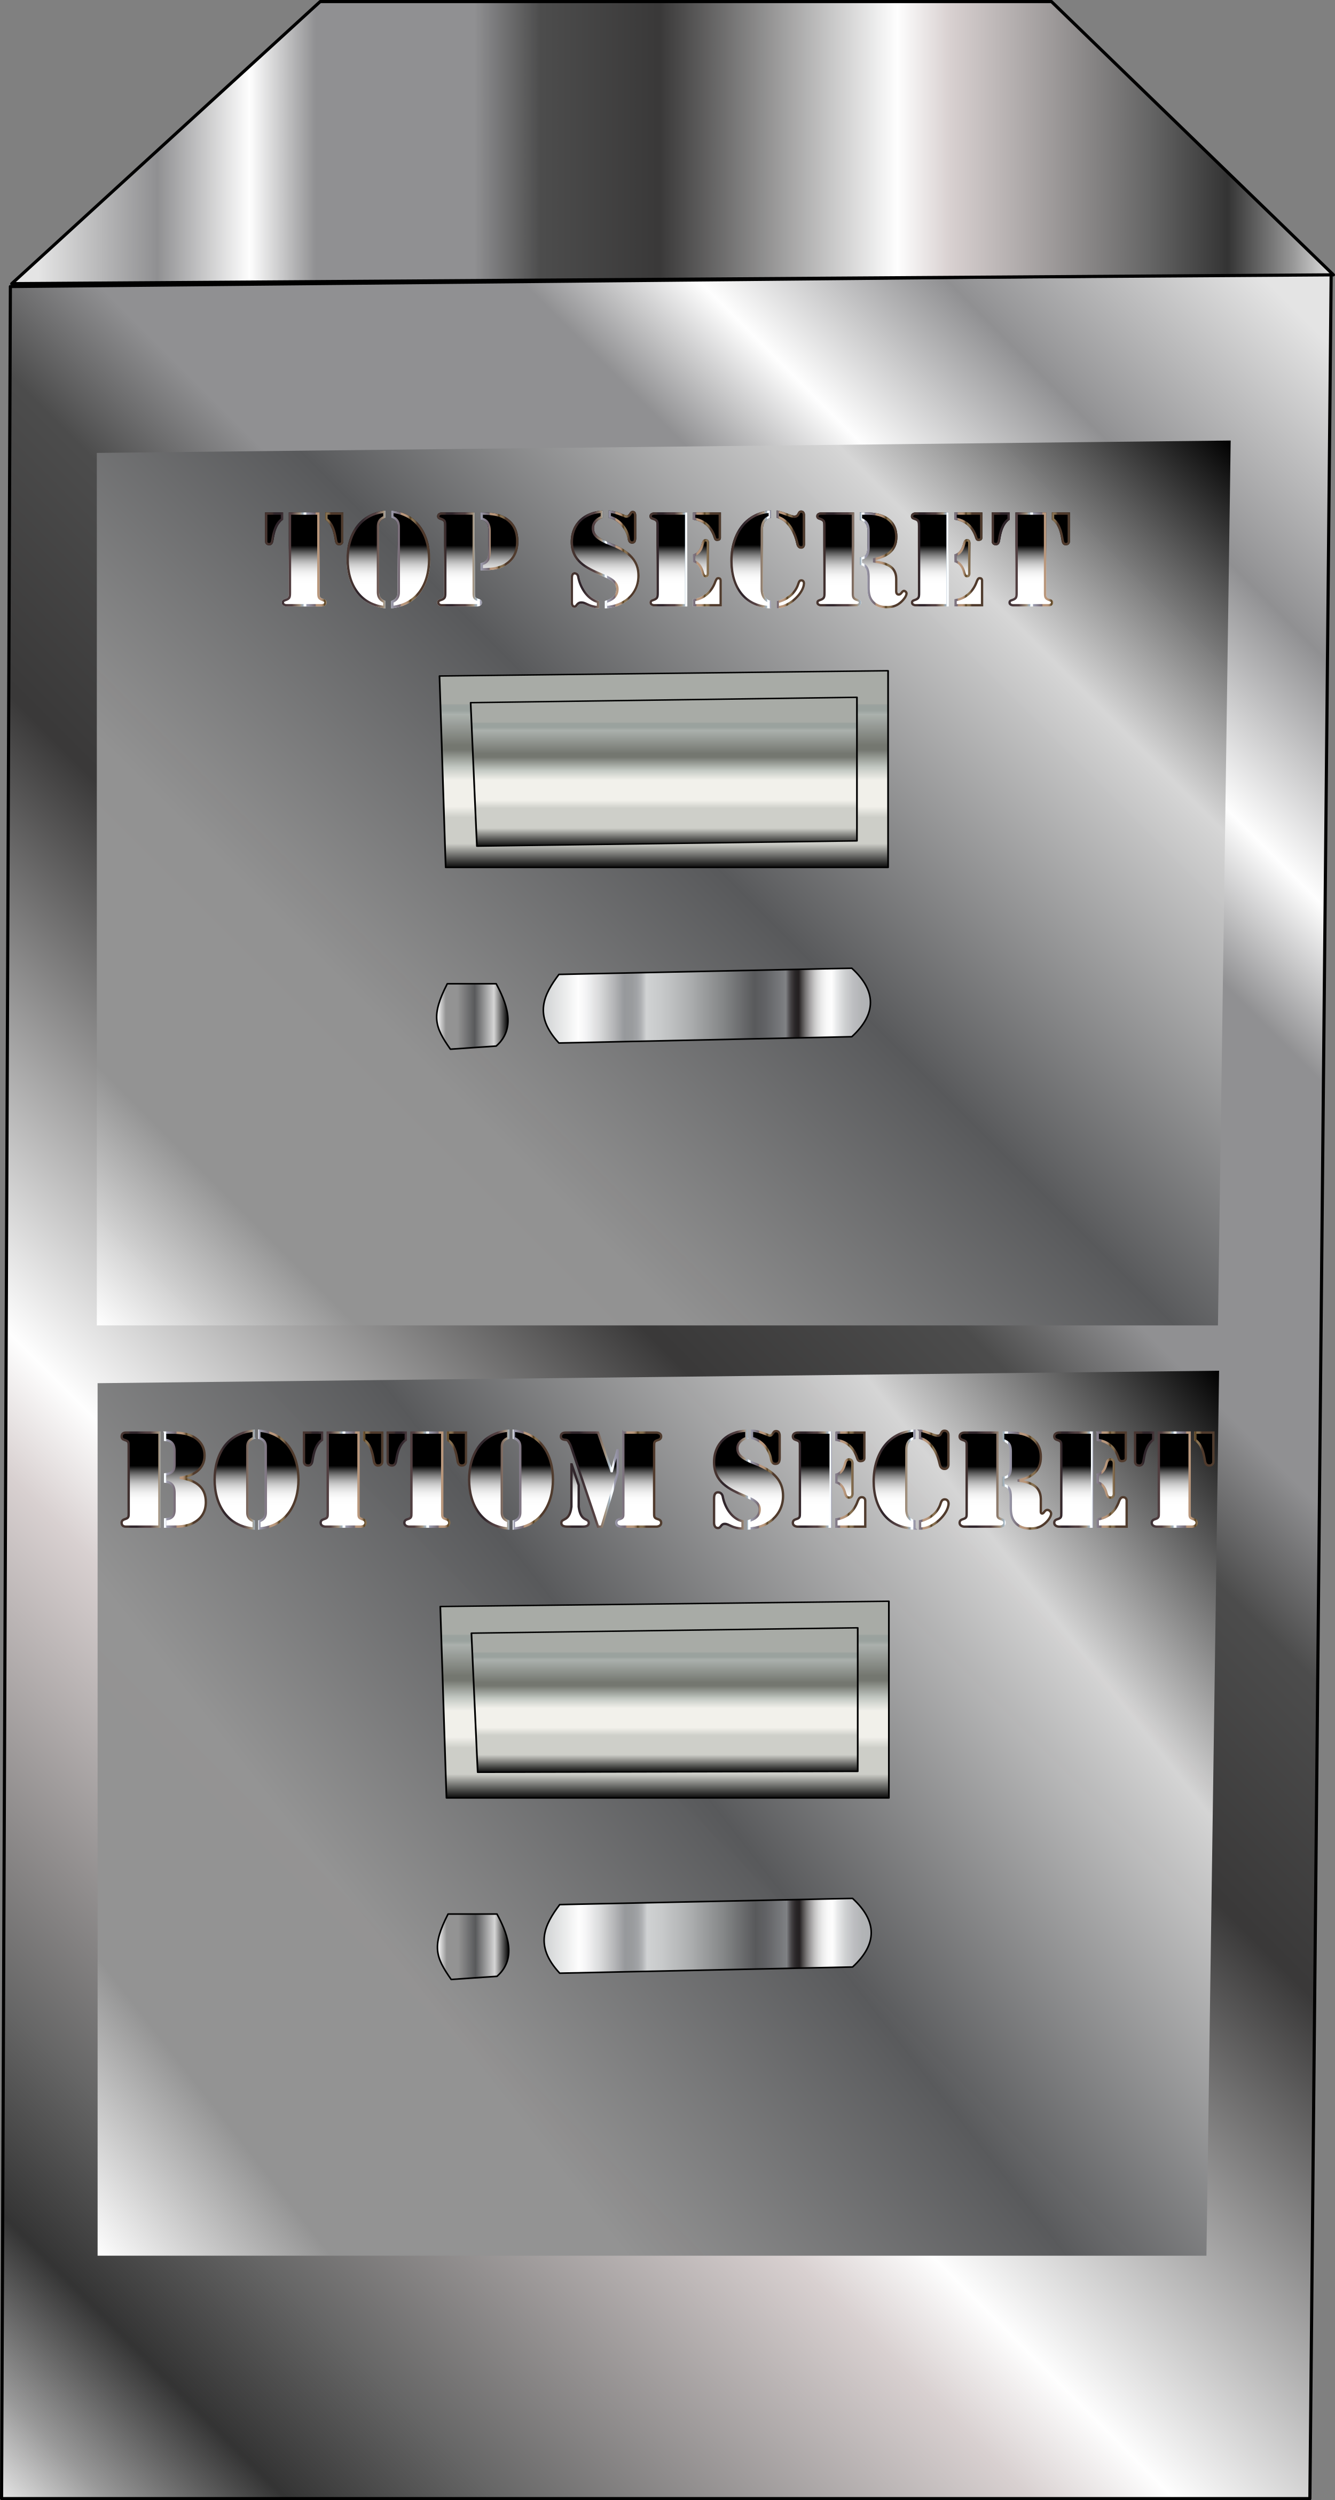
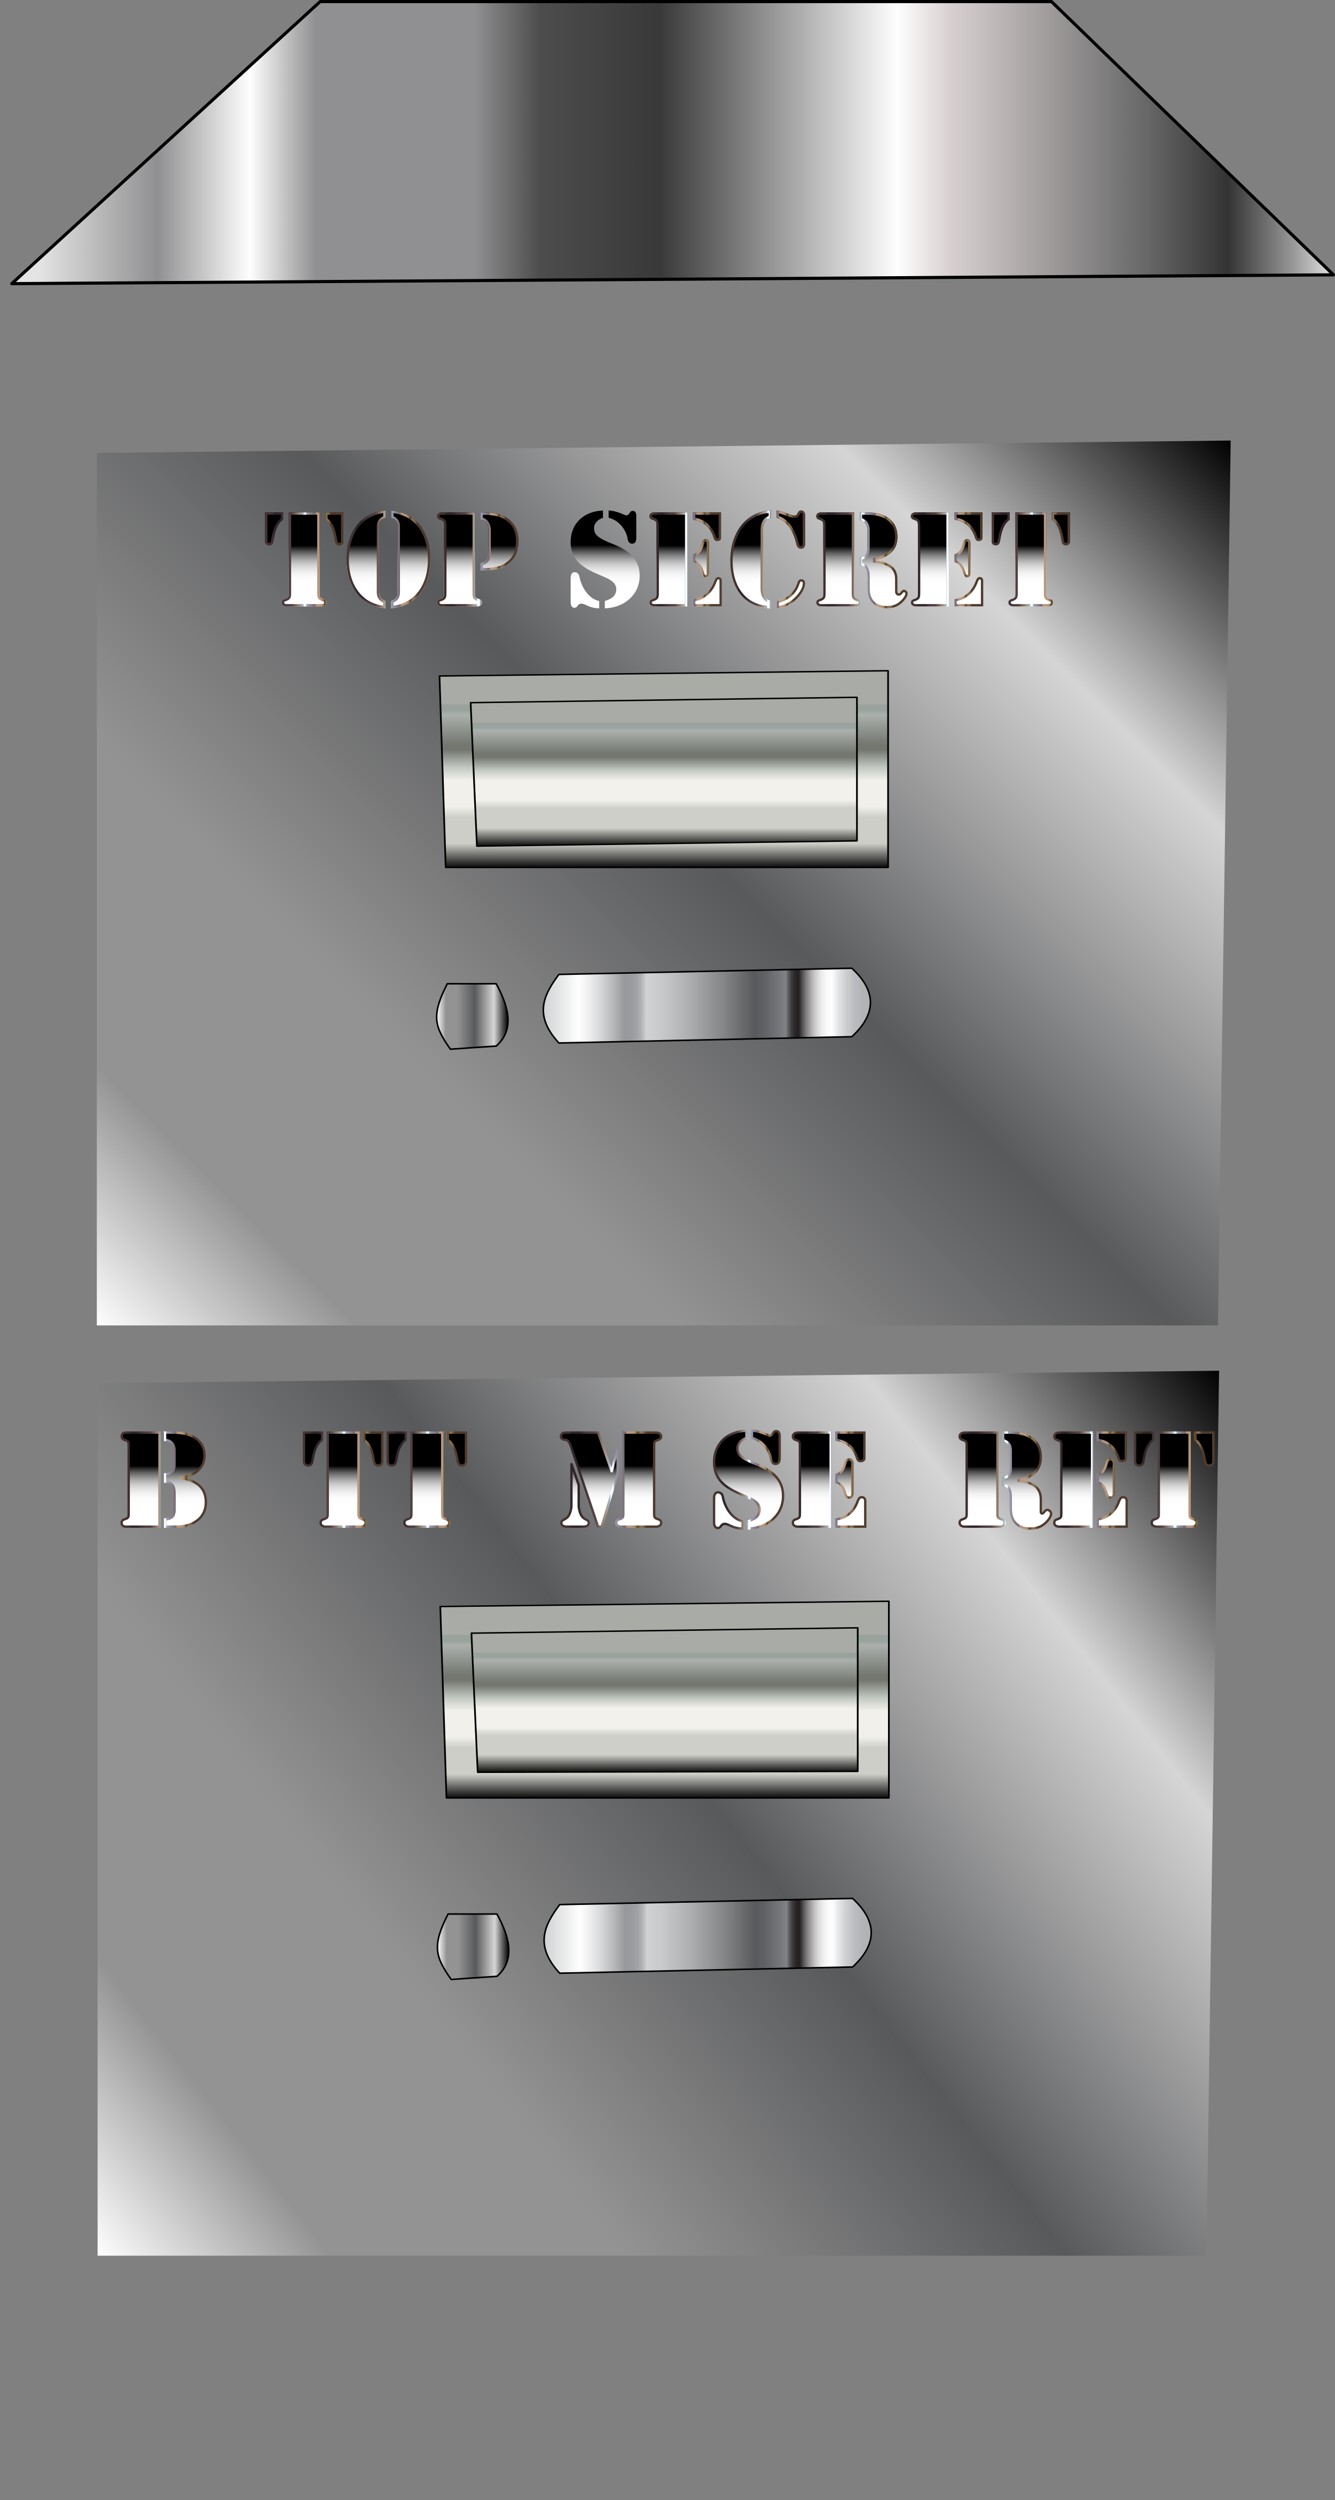
<svg xmlns="http://www.w3.org/2000/svg" viewBox="855.126 4.552 849.803 1590.951">
  <rect x="855.126" y="4.552" width="849.803" height="1590.951" fill="#808080" stroke="none" />
  <linearGradient id="a" gradientUnits="userSpaceOnUse" x1="713.826" y1="1452.204" x2="1844.841" y2="321.188">
    <stop offset="0" stop-color="#e5e5e5" />
    <stop offset=".03" stop-color="#999" />
    <stop offset=".08" stop-color="#333" />
    <stop offset=".14" stop-color="#666" />
    <stop offset=".29" stop-color="#d9d1d1" />
    <stop offset=".33" stop-color="#fff" />
    <stop offset=".51" stop-color="#393838" />
    <stop offset=".6" stop-color="#4c4c4c" />
    <stop offset=".65" stop-color="#909092" />
    <stop offset=".77" stop-color="#909092" />
    <stop offset=".82" stop-color="#fff" />
    <stop offset=".89" stop-color="#909092" />
    <stop offset=".98" stop-color="#e5e5e5" />
  </linearGradient>
-   <path fill="url(#a)" fill-opacity=".992" stroke="#000" stroke-width="2" stroke-linecap="round" stroke-linejoin="round" d="M861.734 186.883l-5.608 1407.62h832.813l13.547-1415.67-840.752 8.05v0z" />
  <linearGradient id="b" gradientUnits="userSpaceOnUse" x1="916.821" y1="1439.38" x2="1632.365" y2="878.346">
    <stop offset="0" stop-color="#fff" />
    <stop offset=".129" stop-color="#939393" />
    <stop offset=".292" stop-color="#939393" />
    <stop offset=".534" stop-color="#58595b" />
    <stop offset=".803" stop-color="#d6d6d6" />
    <stop offset="1" />
  </linearGradient>
  <path fill="url(#b)" fill-opacity=".992" d="M917.254 884.725v555.208h705.837l8.05-563.148-713.886 7.94z" />
  <linearGradient id="c" gradientUnits="userSpaceOnUse" x1="1201.484" y1="1236.366" x2="1409.711" y2="1236.366">
    <stop offset="0" stop-color="#e5e2df" />
    <stop offset="0" stop-color="#d6d7d7" />
    <stop offset="0" stop-color="#d1d3d4" />
    <stop offset=".068" stop-color="#edeeee" />
    <stop offset=".107" stop-color="#fff" />
    <stop offset=".13" stop-color="#f5f5f6" />
    <stop offset=".17" stop-color="#dbdcdd" />
    <stop offset=".22" stop-color="#b1b2b4" />
    <stop offset=".247" stop-color="#97999c" />
    <stop offset=".272" stop-color="#9a9c9e" />
    <stop offset=".287" stop-color="#a2a4a7" />
    <stop offset=".299" stop-color="#b0b2b4" />
    <stop offset=".309" stop-color="#c4c6c8" />
    <stop offset=".315" stop-color="#d1d3d4" />
    <stop offset=".364" stop-color="#c7c9ca" />
    <stop offset=".446" stop-color="#adafb0" />
    <stop offset=".552" stop-color="#838586" />
    <stop offset=".646" stop-color="#58595b" />
    <stop offset=".678" stop-color="#616265" />
    <stop offset=".731" stop-color="#7a7c7f" />
    <stop offset=".742" stop-color="#808285" />
    <stop offset=".743" stop-color="#797a7d" />
    <stop offset=".75" stop-color="#5a595c" />
    <stop offset=".757" stop-color="#424041" />
    <stop offset=".765" stop-color="#312d2f" />
    <stop offset=".772" stop-color="#262324" />
    <stop offset=".781" stop-color="#231f20" />
    <stop offset=".79" stop-color="#4b4848" />
    <stop offset=".802" stop-color="#7a7878" />
    <stop offset=".815" stop-color="#a3a1a2" />
    <stop offset=".827" stop-color="#c4c3c3" />
    <stop offset=".84" stop-color="#dedede" />
    <stop offset=".854" stop-color="#f0f0f0" />
    <stop offset=".867" stop-color="#fbfbfb" />
    <stop offset=".882" stop-color="#fff" />
    <stop offset=".897" stop-color="#eaebec" />
    <stop offset=".921" stop-color="#d0d2d3" />
    <stop offset=".946" stop-color="#bebfc2" />
    <stop offset=".972" stop-color="#b3b5b7" />
    <stop offset="1" stop-color="#afb1b4" />
  </linearGradient>
  <path fill="url(#c)" fill-opacity=".992" stroke="#000" stroke-linecap="round" stroke-linejoin="round" d="M1211.404 1216.517c-9.439 12.66-16.545 25.818 0 43.64l186.44-3.942c15.822-14.547 15.822-29.093 0-43.64l-186.44 3.942z" />
  <g transform="matrix(1 0 0 .853 0 86.874)">
    <linearGradient id="d" gradientUnits="userSpaceOnUse" x1="1278.168" y1="1244.745" x2="1278.168" y2="1119.62">
      <stop offset="0" stop-color="#0a0a0a" />
      <stop offset=".142" stop-color="#cecfc9" />
      <stop offset=".299" stop-color="#cecfc9" />
      <stop offset=".363" stop-color="#f2f1eb" />
      <stop offset=".52" stop-color="#f2f1eb" />
      <stop offset=".598" stop-color="#c2c8c2" />
      <stop offset=".701" stop-color="#747770" />
      <stop offset=".73" stop-color="#747770" />
      <stop offset=".912" stop-color="#abb1ad" />
      <stop offset=".936" stop-color="#9aa29e" />
      <stop offset=".953" stop-color="#9aa29e" />
      <stop offset=".956" stop-color="#9aa29e" />
      <stop offset=".969" stop-color="#9ca39f" />
      <stop offset=".974" stop-color="#a3a8a3" />
      <stop offset=".976" stop-color="#a8aba6" />
      <stop offset="1" stop-color="#a8aba6" />
    </linearGradient>
    <path fill="url(#d)" fill-opacity=".992" stroke="#000" stroke-width="1.083" stroke-linecap="round" stroke-linejoin="round" d="M1135.396 1101.946l3.942 142.8h281.602v-146.742l-285.544 3.942z" />
    <linearGradient id="e" gradientUnits="userSpaceOnUse" x1="1278.168" y1="1225.591" x2="1278.168" y2="1133.7">
      <stop offset="0" stop-color="#0a0a0a" />
      <stop offset=".142" stop-color="#cecfc9" />
      <stop offset=".299" stop-color="#cecfc9" />
      <stop offset=".363" stop-color="#f2f1eb" />
      <stop offset=".52" stop-color="#f2f1eb" />
      <stop offset=".598" stop-color="#c2c8c2" />
      <stop offset=".701" stop-color="#747770" />
      <stop offset=".73" stop-color="#747770" />
      <stop offset=".912" stop-color="#abb1ad" />
      <stop offset=".936" stop-color="#9aa29e" />
      <stop offset=".953" stop-color="#9aa29e" />
      <stop offset=".956" stop-color="#9aa29e" />
      <stop offset=".969" stop-color="#9ca39f" />
      <stop offset=".974" stop-color="#a3a8a3" />
      <stop offset=".976" stop-color="#a8aba6" />
      <stop offset="1" stop-color="#a8aba6" />
    </linearGradient>
    <path fill="url(#e)" fill-opacity=".992" stroke="#000" stroke-width="1.083" stroke-linecap="round" stroke-linejoin="round" d="M1155.217 1121.822l3.997 103.769 241.905-.666v-107.1l-245.902 3.997z" />
  </g>
  <linearGradient id="f" gradientUnits="userSpaceOnUse" x1="1133.585" y1="1243.334" x2="1178.994" y2="1243.334">
    <stop offset="0" stop-color="#fff" />
    <stop offset=".129" stop-color="#939393" />
    <stop offset=".292" stop-color="#939393" />
    <stop offset=".534" stop-color="#58595b" />
    <stop offset=".803" stop-color="#d6d6d6" />
    <stop offset="1" />
  </linearGradient>
  <path fill="url(#f)" fill-opacity=".992" stroke="#000" stroke-linecap="round" stroke-linejoin="round" d="M1140.337 1222.514c-10.438 20.376-7.995 27.427 1.999 41.64l29.148-1.998c13.603-11.882 5.664-29.093 0-39.642h-31.147z" />
  <linearGradient id="g" gradientUnits="userSpaceOnUse" x1="956.369" y1="887.584" x2="1598.801" y2="245.152">
    <stop offset="0" stop-color="#fff" />
    <stop offset=".129" stop-color="#939393" />
    <stop offset=".292" stop-color="#939393" />
    <stop offset=".534" stop-color="#58595b" />
    <stop offset=".803" stop-color="#d6d6d6" />
    <stop offset="1" />
  </linearGradient>
  <path fill="url(#g)" fill-opacity=".992" d="M916.755 292.762V847.97h713.665l8.106-563.093-721.771 7.884z" />
  <linearGradient id="h" gradientUnits="userSpaceOnUse" x1="1200.984" y1="644.458" x2="1409.211" y2="644.458">
    <stop offset="0" stop-color="#e5e2df" />
    <stop offset="0" stop-color="#d6d7d7" />
    <stop offset="0" stop-color="#d1d3d4" />
    <stop offset=".068" stop-color="#edeeee" />
    <stop offset=".107" stop-color="#fff" />
    <stop offset=".13" stop-color="#f5f5f6" />
    <stop offset=".17" stop-color="#dbdcdd" />
    <stop offset=".22" stop-color="#b1b2b4" />
    <stop offset=".247" stop-color="#97999c" />
    <stop offset=".272" stop-color="#9a9c9e" />
    <stop offset=".287" stop-color="#a2a4a7" />
    <stop offset=".299" stop-color="#b0b2b4" />
    <stop offset=".309" stop-color="#c4c6c8" />
    <stop offset=".315" stop-color="#d1d3d4" />
    <stop offset=".364" stop-color="#c7c9ca" />
    <stop offset=".446" stop-color="#adafb0" />
    <stop offset=".552" stop-color="#838586" />
    <stop offset=".646" stop-color="#58595b" />
    <stop offset=".678" stop-color="#616265" />
    <stop offset=".731" stop-color="#7a7c7f" />
    <stop offset=".742" stop-color="#808285" />
    <stop offset=".743" stop-color="#797a7d" />
    <stop offset=".75" stop-color="#5a595c" />
    <stop offset=".757" stop-color="#424041" />
    <stop offset=".765" stop-color="#312d2f" />
    <stop offset=".772" stop-color="#262324" />
    <stop offset=".781" stop-color="#231f20" />
    <stop offset=".79" stop-color="#4b4848" />
    <stop offset=".802" stop-color="#7a7878" />
    <stop offset=".815" stop-color="#a3a1a2" />
    <stop offset=".827" stop-color="#c4c3c3" />
    <stop offset=".84" stop-color="#dedede" />
    <stop offset=".854" stop-color="#f0f0f0" />
    <stop offset=".867" stop-color="#fbfbfb" />
    <stop offset=".882" stop-color="#fff" />
    <stop offset=".897" stop-color="#eaebec" />
    <stop offset=".921" stop-color="#d0d2d3" />
    <stop offset=".946" stop-color="#bebfc2" />
    <stop offset=".972" stop-color="#b3b5b7" />
    <stop offset="1" stop-color="#afb1b4" />
  </linearGradient>
  <path fill="url(#h)" fill-opacity=".992" stroke="#000" stroke-linecap="round" stroke-linejoin="round" d="M1210.904 624.61c-9.438 12.658-16.545 25.761 0 43.639l186.44-3.997c15.823-14.547 15.823-29.093 0-43.584l-186.44 3.942h0z" />
  <g transform="matrix(1 0 0 .853 -.09 -19.741)">
    <linearGradient id="i" gradientUnits="userSpaceOnUse" x1="1277.759" y1="675.581" x2="1277.759" y2="550.456">
      <stop offset="0" stop-color="#0a0a0a" />
      <stop offset=".142" stop-color="#cecfc9" />
      <stop offset=".299" stop-color="#cecfc9" />
      <stop offset=".363" stop-color="#f2f1eb" />
      <stop offset=".52" stop-color="#f2f1eb" />
      <stop offset=".598" stop-color="#c2c8c2" />
      <stop offset=".701" stop-color="#747770" />
      <stop offset=".73" stop-color="#747770" />
      <stop offset=".912" stop-color="#abb1ad" />
      <stop offset=".936" stop-color="#9aa29e" />
      <stop offset=".953" stop-color="#9aa29e" />
      <stop offset=".956" stop-color="#9aa29e" />
      <stop offset=".969" stop-color="#9ca39f" />
      <stop offset=".974" stop-color="#a3a8a3" />
      <stop offset=".976" stop-color="#a8aba6" />
      <stop offset="1" stop-color="#a8aba6" />
    </linearGradient>
    <path fill="url(#i)" fill-opacity=".992" stroke="#000" stroke-width="1.083" stroke-linecap="round" stroke-linejoin="round" d="M1134.987 532.782l3.942 142.8h281.602V528.84l-285.544 3.942z" />
    <linearGradient id="j" gradientUnits="userSpaceOnUse" x1="1277.759" y1="659.703" x2="1277.759" y2="565.019">
      <stop offset="0" stop-color="#0a0a0a" />
      <stop offset=".142" stop-color="#cecfc9" />
      <stop offset=".299" stop-color="#cecfc9" />
      <stop offset=".363" stop-color="#f2f1eb" />
      <stop offset=".52" stop-color="#f2f1eb" />
      <stop offset=".598" stop-color="#c2c8c2" />
      <stop offset=".701" stop-color="#747770" />
      <stop offset=".73" stop-color="#747770" />
      <stop offset=".912" stop-color="#abb1ad" />
      <stop offset=".936" stop-color="#9aa29e" />
      <stop offset=".953" stop-color="#9aa29e" />
      <stop offset=".956" stop-color="#9aa29e" />
      <stop offset=".969" stop-color="#9ca39f" />
      <stop offset=".974" stop-color="#a3a8a3" />
      <stop offset=".976" stop-color="#a8aba6" />
      <stop offset="1" stop-color="#a8aba6" />
    </linearGradient>
    <path fill="url(#j)" fill-opacity=".992" stroke="#000" stroke-width="1.083" stroke-linecap="round" stroke-linejoin="round" d="M1154.808 552.658l3.997 107.045 241.905-3.942v-107.1l-245.902 3.997z" />
  </g>
  <linearGradient id="k" gradientUnits="userSpaceOnUse" x1="1133.085" y1="651.371" x2="1178.494" y2="651.371">
    <stop offset="0" stop-color="#fff" />
    <stop offset=".129" stop-color="#939393" />
    <stop offset=".292" stop-color="#939393" />
    <stop offset=".534" stop-color="#58595b" />
    <stop offset=".803" stop-color="#d6d6d6" />
    <stop offset="1" />
  </linearGradient>
  <path fill="url(#k)" fill-opacity=".992" stroke="#000" stroke-linecap="round" stroke-linejoin="round" d="M1139.838 630.55c-10.438 20.377-7.996 27.483 1.998 41.641l29.149-1.999c13.602-11.881 5.663-29.037 0-39.642h-31.147z" />
  <linearGradient id="l" gradientUnits="userSpaceOnUse" x1="1703.929" y1="95.302" x2="862.622" y2="95.302">
    <stop offset="0" stop-color="#e5e5e5" />
    <stop offset=".03" stop-color="#999" />
    <stop offset=".08" stop-color="#333" />
    <stop offset=".14" stop-color="#666" />
    <stop offset=".29" stop-color="#d9d1d1" />
    <stop offset=".33" stop-color="#fff" />
    <stop offset=".51" stop-color="#393838" />
    <stop offset=".6" stop-color="#4c4c4c" />
    <stop offset=".65" stop-color="#909092" />
    <stop offset=".77" stop-color="#909092" />
    <stop offset=".82" stop-color="#fff" />
    <stop offset=".89" stop-color="#909092" />
    <stop offset=".98" stop-color="#e5e5e5" />
  </linearGradient>
  <path fill="url(#l)" fill-opacity=".992" stroke="#000" stroke-width="2" stroke-linecap="round" stroke-linejoin="round" d="M862.622 185.051L1058.944 5.552h465.486l179.5 173.891-841.308 5.608h0z" />
  <g>
    <linearGradient id="m" gradientUnits="userSpaceOnUse" x1="1048.75" y1="390.44" x2="1048.75" y2="330.599">
      <stop offset=".232" stop-color="#fff" />
      <stop offset=".301" stop-color="#fcfcfc" />
      <stop offset=".355" stop-color="#f2f2f2" />
      <stop offset=".404" stop-color="#e1e1e1" />
      <stop offset=".451" stop-color="#cacaca" />
      <stop offset=".495" stop-color="#ababab" />
      <stop offset=".538" stop-color="#868686" />
      <stop offset=".58" stop-color="#595959" />
      <stop offset=".62" stop-color="#272727" />
      <stop offset=".647" />
      <stop offset="1" />
    </linearGradient>
    <path fill="url(#m)" d="M1023.829 330.599h11.52v4.64c-4.16 2.96-5.28 8.24-6 12.48-.24 1.76-.64 3.84-2.88 3.84-2.4 0-2.64-2-2.64-2.32v-18.64zm15.121 0h19.6v50.881c0 2.96-.08 3.44 2.72 4.32 1.04.32 1.76 1.04 1.76 2.16 0 2.32-2.64 2.48-2.96 2.48h-22.64c-.32 0-2.96-.16-2.96-2.48 0-1.12.72-1.84 1.76-2.16 2.8-.88 2.72-1.36 2.72-4.32v-50.881zm34.72 18.64c0 .32-.24 2.32-2.64 2.32-2.24 0-2.64-2.08-2.88-3.84-.72-4.24-1.84-9.52-6-12.48v-4.64h11.52v18.64z" />
    <linearGradient id="n" gradientUnits="userSpaceOnUse" x1="1023.829" y1="360.519" x2="1073.671" y2="360.519">
      <stop offset="0" stop-color="#493630" />
      <stop offset=".079" stop-color="#42312f" />
      <stop offset=".098" stop-color="#3f2f2e" />
      <stop offset=".101" stop-color="#3c2d2d" />
      <stop offset=".112" stop-color="#33272c" />
      <stop offset=".129" stop-color="#30252b" />
      <stop offset=".188" stop-color="#30252b" />
      <stop offset=".237" stop-color="#423337" />
      <stop offset=".294" stop-color="#4f3d3f" />
      <stop offset=".345" stop-color="#544042" />
      <stop offset=".443" stop-color="#a4927c" />
      <stop offset=".455" stop-color="#a39d93" />
      <stop offset=".476" stop-color="#a2adb4" />
      <stop offset=".487" stop-color="#a1b3c1" />
      <stop offset=".498" stop-color="#f8fcff" />
      <stop offset=".522" stop-color="#f8fcff" />
      <stop offset=".524" stop-color="#eceff4" />
      <stop offset=".528" stop-color="#cbcdd8" />
      <stop offset=".533" stop-color="#9d9eb0" />
      <stop offset=".638" stop-color="#756872" />
      <stop offset=".657" stop-color="#b9977c" />
      <stop offset=".692" stop-color="#b9977c" />
      <stop offset=".697" stop-color="#b9977c" />
      <stop offset=".715" stop-color="#b69579" />
      <stop offset=".727" stop-color="#ad8d71" />
      <stop offset=".738" stop-color="#9e7f63" />
      <stop offset=".747" stop-color="#886c4f" />
      <stop offset=".755" stop-color="#6f5637" />
      <stop offset=".755" stop-color="#5e4727" />
      <stop offset=".764" stop-color="#5e4727" />
      <stop offset=".764" stop-color="#5e4727" />
      <stop offset=".782" stop-color="#877050" />
      <stop offset=".8" stop-color="#877050" />
      <stop offset=".8" stop-color="#877050" />
      <stop offset=".811" stop-color="#836c4d" />
      <stop offset=".822" stop-color="#776046" />
      <stop offset=".833" stop-color="#634d39" />
      <stop offset=".841" stop-color="#503a2c" />
      <stop offset=".921" stop-color="#503a2c" />
      <stop offset=".922" stop-color="#503a2c" />
      <stop offset="1" stop-color="#503d2f" />
    </linearGradient>
    <path fill="url(#n)" d="M1072.17 332.099l.001 17.11c-.057.85-.873.85-1.141.85-.632 0-1.07-.177-1.401-2.591-.778-4.584-1.95-9.704-5.979-12.972v-2.397h8.52m-15.12 0v49.62c-.003 3.27.289 4.418 3.779 5.514.701.216.701.549.701.727 0 .93-1.315.978-1.46.98h-22.636c-.15-.002-1.465-.05-1.465-.98 0-.179 0-.511.71-.73 3.482-1.093 3.774-2.242 3.771-5.511v-49.62h16.6m-23.2 0v2.397c-4.03 3.268-5.202 8.39-5.987 13.02-.323 2.366-.761 2.543-1.394 2.543-.268 0-1.084 0-1.14-.82v-17.14h8.52m39.822-1.5h-11.52v4.64c4.16 2.96 5.28 8.24 6 12.48.24 1.76.639 3.84 2.88 3.84 2.4 0 2.64-2 2.64-2.32v-18.64zm-15.121 0h-19.6v50.881c0 2.96.08 3.44-2.72 4.32-1.04.32-1.76 1.04-1.76 2.16 0 2.32 2.64 2.48 2.96 2.48h22.64c.32 0 2.96-.16 2.96-2.48 0-1.12-.72-1.84-1.76-2.16-2.8-.88-2.72-1.36-2.72-4.32v-50.881zm-23.2 0h-11.521v18.64c0 .32.24 2.32 2.64 2.32 2.24 0 2.64-2.08 2.88-3.84.72-4.24 1.84-9.52 6-12.48v-4.64z" />
    <linearGradient id="o" gradientUnits="userSpaceOnUse" x1="1102.349" y1="391.64" x2="1102.349" y2="329.398">
      <stop offset=".232" stop-color="#fff" />
      <stop offset=".301" stop-color="#fcfcfc" />
      <stop offset=".355" stop-color="#f2f2f2" />
      <stop offset=".404" stop-color="#e1e1e1" />
      <stop offset=".451" stop-color="#cacaca" />
      <stop offset=".495" stop-color="#ababab" />
      <stop offset=".538" stop-color="#868686" />
      <stop offset=".58" stop-color="#595959" />
      <stop offset=".62" stop-color="#272727" />
      <stop offset=".647" />
      <stop offset="1" />
    </linearGradient>
    <path fill="url(#o)" d="M1100.55 334.039c-3.76 1.36-4.08 3.76-4.08 5.76v41.44c0 2 .32 4.4 4.08 5.761v4.64c-16.961-1.52-24.881-15.2-24.881-31.12 0-15.92 7.92-29.602 24.88-31.122v4.64zm3.6 52.961c3.76-1.36 4.08-3.76 4.08-5.76v-41.441c0-2-.32-4.4-4.08-5.76v-4.64c16.96 1.52 24.88 15.2 24.88 31.12 0 15.92-7.92 29.601-24.88 31.121V387z" />
    <linearGradient id="p" gradientUnits="userSpaceOnUse" x1="1075.669" y1="360.519" x2="1129.03" y2="360.519">
      <stop offset="0" stop-color="#493630" />
      <stop offset=".079" stop-color="#42312f" />
      <stop offset=".098" stop-color="#3f2f2e" />
      <stop offset=".101" stop-color="#3c2d2d" />
      <stop offset=".112" stop-color="#33272c" />
      <stop offset=".129" stop-color="#30252b" />
      <stop offset=".188" stop-color="#30252b" />
      <stop offset=".237" stop-color="#423337" />
      <stop offset=".294" stop-color="#4f3d3f" />
      <stop offset=".345" stop-color="#544042" />
      <stop offset=".443" stop-color="#a4927c" />
      <stop offset=".455" stop-color="#a39d93" />
      <stop offset=".476" stop-color="#a2adb4" />
      <stop offset=".487" stop-color="#a1b3c1" />
      <stop offset=".498" stop-color="#f8fcff" />
      <stop offset=".522" stop-color="#f8fcff" />
      <stop offset=".524" stop-color="#eceff4" />
      <stop offset=".528" stop-color="#cbcdd8" />
      <stop offset=".533" stop-color="#9d9eb0" />
      <stop offset=".638" stop-color="#756872" />
      <stop offset=".657" stop-color="#b9977c" />
      <stop offset=".692" stop-color="#b9977c" />
      <stop offset=".697" stop-color="#b9977c" />
      <stop offset=".715" stop-color="#b69579" />
      <stop offset=".727" stop-color="#ad8d71" />
      <stop offset=".738" stop-color="#9e7f63" />
      <stop offset=".747" stop-color="#886c4f" />
      <stop offset=".755" stop-color="#6f5637" />
      <stop offset=".755" stop-color="#5e4727" />
      <stop offset=".764" stop-color="#5e4727" />
      <stop offset=".764" stop-color="#5e4727" />
      <stop offset=".782" stop-color="#877050" />
      <stop offset=".8" stop-color="#877050" />
      <stop offset=".8" stop-color="#877050" />
      <stop offset=".811" stop-color="#836c4d" />
      <stop offset=".822" stop-color="#776046" />
      <stop offset=".833" stop-color="#634d39" />
      <stop offset=".841" stop-color="#503a2c" />
      <stop offset=".921" stop-color="#503a2c" />
      <stop offset=".922" stop-color="#503a2c" />
      <stop offset="1" stop-color="#503d2f" />
    </linearGradient>
    <path fill="url(#p)" d="M1105.65 331.081c6.842.974 12.25 4.12 16.09 9.364 3.788 5.174 5.79 12.115 5.79 20.074 0 7.959-2.002 14.9-5.79 20.075-3.84 5.244-9.248 8.39-16.09 9.363v-1.956c3.59-1.694 4.08-4.472 4.08-6.761v-41.441c0-2.29-.49-5.068-4.08-6.762v-1.956m-6.6 0v1.956c-3.592 1.695-4.08 4.473-4.08 6.762v41.44c0 2.29.488 5.068 4.08 6.762v1.956c-6.843-.973-12.251-4.118-16.09-9.363-3.789-5.174-5.791-12.116-5.791-20.075 0-7.958 2.002-14.9 5.79-20.074 3.84-5.245 9.248-8.39 16.09-9.364m5.1-1.683v4.64c3.76 1.36 4.08 3.76 4.08 5.76v41.442c0 2-.319 4.4-4.08 5.76v4.64c16.961-1.52 24.881-15.2 24.881-31.121 0-15.92-7.92-29.6-24.88-31.12zm-3.6 0c-16.96 1.52-24.88 15.201-24.88 31.121 0 15.92 7.92 29.601 24.88 31.121V387c-3.76-1.36-4.08-3.76-4.08-5.76v-41.441c0-2 .32-4.4 4.08-5.76v-4.64z" />
    <linearGradient id="q" gradientUnits="userSpaceOnUse" x1="1159.229" y1="390.44" x2="1159.229" y2="330.599">
      <stop offset=".232" stop-color="#fff" />
      <stop offset=".301" stop-color="#fcfcfc" />
      <stop offset=".355" stop-color="#f2f2f2" />
      <stop offset=".404" stop-color="#e1e1e1" />
      <stop offset=".451" stop-color="#cacaca" />
      <stop offset=".495" stop-color="#ababab" />
      <stop offset=".538" stop-color="#868686" />
      <stop offset=".58" stop-color="#595959" />
      <stop offset=".62" stop-color="#272727" />
      <stop offset=".647" />
      <stop offset="1" />
    </linearGradient>
    <path fill="url(#q)" d="M1137.829 339.559c0-2.96.08-3.44-2.72-4.32-1.04-.32-1.76-1.04-1.76-2.16 0-2.32 2.64-2.48 2.96-2.48h21.12v50.881c0 2.96-.08 3.44 2.72 4.32 1.041.32 1.76 1.04 1.76 2.16 0 2.32-2.64 2.48-2.959 2.48h-22.64c-.32 0-2.961-.16-2.961-2.48 0-1.12.72-1.84 1.76-2.16 2.8-.88 2.72-1.36 2.72-4.32v-41.921zm23.201-8.96c7.6 0 12.08.8 15.84 2.96 5.92 3.52 8.24 8.8 8.24 15.52s-2.32 12-8.24 15.52c-3.76 2.16-8.24 2.96-15.84 2.96v-4.64c4.72-.88 4.959-4.16 4.959-8.08v-12.08c0-3.6-.719-6.88-4.959-7.52v-4.64z" />
    <linearGradient id="r" gradientUnits="userSpaceOnUse" x1="1133.348" y1="360.519" x2="1185.11" y2="360.519">
      <stop offset="0" stop-color="#493630" />
      <stop offset=".079" stop-color="#42312f" />
      <stop offset=".098" stop-color="#3f2f2e" />
      <stop offset=".101" stop-color="#3c2d2d" />
      <stop offset=".112" stop-color="#33272c" />
      <stop offset=".129" stop-color="#30252b" />
      <stop offset=".188" stop-color="#30252b" />
      <stop offset=".237" stop-color="#423337" />
      <stop offset=".294" stop-color="#4f3d3f" />
      <stop offset=".345" stop-color="#544042" />
      <stop offset=".443" stop-color="#a4927c" />
      <stop offset=".455" stop-color="#a39d93" />
      <stop offset=".476" stop-color="#a2adb4" />
      <stop offset=".487" stop-color="#a1b3c1" />
      <stop offset=".498" stop-color="#f8fcff" />
      <stop offset=".522" stop-color="#f8fcff" />
      <stop offset=".524" stop-color="#eceff4" />
      <stop offset=".528" stop-color="#cbcdd8" />
      <stop offset=".533" stop-color="#9d9eb0" />
      <stop offset=".638" stop-color="#756872" />
      <stop offset=".657" stop-color="#b9977c" />
      <stop offset=".692" stop-color="#b9977c" />
      <stop offset=".697" stop-color="#b9977c" />
      <stop offset=".715" stop-color="#b69579" />
      <stop offset=".727" stop-color="#ad8d71" />
      <stop offset=".738" stop-color="#9e7f63" />
      <stop offset=".747" stop-color="#886c4f" />
      <stop offset=".755" stop-color="#6f5637" />
      <stop offset=".755" stop-color="#5e4727" />
      <stop offset=".764" stop-color="#5e4727" />
      <stop offset=".764" stop-color="#5e4727" />
      <stop offset=".782" stop-color="#877050" />
      <stop offset=".8" stop-color="#877050" />
      <stop offset=".8" stop-color="#877050" />
      <stop offset=".811" stop-color="#836c4d" />
      <stop offset=".822" stop-color="#776046" />
      <stop offset=".833" stop-color="#634d39" />
      <stop offset=".841" stop-color="#503a2c" />
      <stop offset=".921" stop-color="#503a2c" />
      <stop offset=".922" stop-color="#503a2c" />
      <stop offset="1" stop-color="#503d2f" />
    </linearGradient>
    <path fill="url(#r)" d="M1155.93 332.099v49.62c-.003 3.27.289 4.418 3.779 5.515.7.215.7.547.7.726 0 .93-1.314.978-1.46.98h-22.635c-.15-.002-1.466-.05-1.466-.98 0-.179 0-.51.71-.73 3.482-1.093 3.773-2.242 3.77-5.511v-42.4c.003-3.269-.288-4.417-3.777-5.514-.703-.216-.703-.548-.703-.726 0-.93 1.316-.978 1.461-.98h19.62m6.601.011c6.488.102 10.374.9 13.573 2.738 5.122 3.045 7.507 7.567 7.507 14.231s-2.385 11.186-7.487 14.22c-3.218 1.848-7.105 2.647-13.593 2.75v-1.955c4.96-1.536 4.959-5.96 4.959-9.255v-12.08c0-2.043 0-7.221-4.959-8.72v-1.929m-1.5-1.511v4.64c4.24.64 4.959 3.92 4.959 7.52v12.08c0 3.92-.24 7.2-4.959 8.08v4.64c7.6 0 12.08-.8 15.84-2.96 5.92-3.52 8.24-8.8 8.24-15.52s-2.32-12-8.24-15.52c-3.76-2.16-8.24-2.96-15.84-2.96zm-3.6 0h-21.12c-.321 0-2.962.16-2.962 2.48 0 1.12.721 1.84 1.761 2.16 2.8.88 2.72 1.36 2.72 4.32v41.921c0 2.96.08 3.44-2.72 4.32-1.04.32-1.76 1.04-1.76 2.16 0 2.32 2.64 2.48 2.96 2.48h22.64c.32 0 2.96-.16 2.96-2.48 0-1.12-.719-1.84-1.76-2.16-2.8-.88-2.72-1.36-2.72-4.32v-50.881z" />
    <g>
      <linearGradient id="s" gradientUnits="userSpaceOnUse" x1="1240.348" y1="391.64" x2="1240.348" y2="329.398">
        <stop offset=".232" stop-color="#fff" />
        <stop offset=".301" stop-color="#fcfcfc" />
        <stop offset=".355" stop-color="#f2f2f2" />
        <stop offset=".404" stop-color="#e1e1e1" />
        <stop offset=".451" stop-color="#cacaca" />
        <stop offset=".495" stop-color="#ababab" />
        <stop offset=".538" stop-color="#868686" />
        <stop offset=".58" stop-color="#595959" />
        <stop offset=".62" stop-color="#272727" />
        <stop offset=".647" />
        <stop offset="1" />
      </linearGradient>
      <path fill="url(#s)" d="M1238.948 334.039c-3.041 1.04-5.68 3.28-5.68 6.56 0 3.92 2.16 6.32 11.68 10 14.16 5.44 17.36 12.96 17.36 20.32 0 12.4-10.32 20.481-22.16 20.721V387c3.84-1.2 7.12-2.96 7.28-7.36.16-5.04-5.76-7.12-9.6-8.8-10.081-4.24-19.44-8.801-19.44-21.361 0-12.16 8.8-19.68 20.56-20.08v4.64zm-20.56 38.48c0-1.68.32-3.92 2.56-3.92 1.6 0 2.719 1.28 2.959 2.64 1.121 6.4 5.6 14.321 12.64 15.761v4.64c-6.96-.16-8.48-2.96-11.36-2.96-2.56 0-2.32 2.64-4.32 2.64-2.48 0-2.48-2.96-2.48-3.36v-15.44zm41.76-25.84c0 1.84-.32 3.84-2.64 3.84-1.92 0-2.64-1.52-2.88-3.12-.88-5.92-5.84-12-12.08-13.36v-4.64c5.04.08 10.4 3.12 11.28 3.12 2.08 0 1.92-2.88 4-2.88 2.48 0 2.32 2.72 2.32 3.36v13.68z" />
      <linearGradient id="t" gradientUnits="userSpaceOnUse" x1="1218.388" y1="360.519" x2="1262.308" y2="360.519">
        <stop offset="0" stop-color="#493630" />
        <stop offset=".079" stop-color="#42312f" />
        <stop offset=".098" stop-color="#3f2f2e" />
        <stop offset=".101" stop-color="#3c2d2d" />
        <stop offset=".112" stop-color="#33272c" />
        <stop offset=".129" stop-color="#30252b" />
        <stop offset=".188" stop-color="#30252b" />
        <stop offset=".237" stop-color="#423337" />
        <stop offset=".294" stop-color="#4f3d3f" />
        <stop offset=".345" stop-color="#544042" />
        <stop offset=".443" stop-color="#a4927c" />
        <stop offset=".455" stop-color="#a39d93" />
        <stop offset=".476" stop-color="#a2adb4" />
        <stop offset=".487" stop-color="#a1b3c1" />
        <stop offset=".498" stop-color="#f8fcff" />
        <stop offset=".522" stop-color="#f8fcff" />
        <stop offset=".524" stop-color="#eceff4" />
        <stop offset=".528" stop-color="#cbcdd8" />
        <stop offset=".533" stop-color="#9d9eb0" />
        <stop offset=".638" stop-color="#756872" />
        <stop offset=".657" stop-color="#b9977c" />
        <stop offset=".692" stop-color="#b9977c" />
        <stop offset=".697" stop-color="#b9977c" />
        <stop offset=".715" stop-color="#b69579" />
        <stop offset=".727" stop-color="#ad8d71" />
        <stop offset=".738" stop-color="#9e7f63" />
        <stop offset=".747" stop-color="#886c4f" />
        <stop offset=".755" stop-color="#6f5637" />
        <stop offset=".755" stop-color="#5e4727" />
        <stop offset=".764" stop-color="#5e4727" />
        <stop offset=".764" stop-color="#5e4727" />
        <stop offset=".782" stop-color="#877050" />
        <stop offset=".8" stop-color="#877050" />
        <stop offset=".8" stop-color="#877050" />
        <stop offset=".811" stop-color="#836c4d" />
        <stop offset=".822" stop-color="#776046" />
        <stop offset=".833" stop-color="#634d39" />
        <stop offset=".841" stop-color="#503a2c" />
        <stop offset=".921" stop-color="#503a2c" />
        <stop offset=".922" stop-color="#503a2c" />
        <stop offset="1" stop-color="#503d2f" />
      </linearGradient>
-       <path fill="url(#t)" d="M1237.448 330.993v2.017c-3.578 1.545-5.68 4.324-5.68 7.589 0 4.93 3.072 7.7 12.642 11.4 14.534 5.584 16.398 13.045 16.398 18.92 0 11.731-9.401 18.337-19.16 19.143v-1.98c3.488-1.238 7.098-3.395 7.28-8.395.18-5.656-5.671-8.156-9.542-9.81-.33-.14-.65-.278-.977-.42-10.494-4.414-18.522-8.687-18.522-19.978 0-10.4 6.839-17.519 17.561-18.486m6.6.022c2.784.368 5.574 1.51 7.35 2.237 1.285.526 1.872.767 2.43.767 1.842 0 2.722-1.32 3.248-2.108.475-.712.573-.772.753-.772.37 0 .472.103.506.137.217.22.323.756.314 1.595v13.808c0 2.34-.58 2.34-1.14 2.34-.392 0-1.121 0-1.397-1.84-.963-6.485-6.044-12.417-12.064-14.293v-1.871m-23.1 39.085c.906 0 1.382.837 1.481 1.398 1.173 6.693 5.588 14.516 12.619 16.666v1.89c-2.905-.271-4.6-1.078-6-1.744-1.223-.581-2.378-1.13-3.86-1.13-2.1 0-3.073 1.27-3.655 2.03-.467.61-.521.61-.665.61-.81 0-.98-1.011-.98-1.86v-15.44c0-2.42.716-2.42 1.06-2.42m21.6-40.702v4.64c6.24 1.36 11.2 7.44 12.08 13.36.24 1.601.96 3.121 2.88 3.121 2.32 0 2.64-2 2.64-3.84v-13.68c0-.64.16-3.36-2.32-3.36-2.08 0-1.92 2.88-4 2.88-.88 0-6.24-3.04-11.28-3.12zm-3.6 0c-11.76.4-20.56 7.92-20.56 20.081 0 12.56 9.359 17.12 19.44 21.36 3.84 1.68 9.76 3.76 9.6 8.8-.16 4.4-3.44 6.16-7.28 7.361v4.64c11.84-.24 22.16-8.32 22.16-20.72 0-7.36-3.2-14.88-17.36-20.32-9.52-3.681-11.68-6.08-11.68-10.001 0-3.28 2.639-5.52 5.68-6.56v-4.64zm-18 39.202c-2.24 0-2.56 2.24-2.56 3.92v15.44c0 .4 0 3.36 2.48 3.36 2 0 1.76-2.64 4.32-2.64 2.88 0 4.4 2.8 11.36 2.96V387c-7.04-1.44-11.52-9.36-12.64-15.76-.241-1.36-1.36-2.64-2.96-2.64z" />
    </g>
    <g>
      <linearGradient id="u" gradientUnits="userSpaceOnUse" x1="1291.591" y1="390.44" x2="1291.591" y2="330.599">
        <stop offset=".232" stop-color="#fff" />
        <stop offset=".301" stop-color="#fcfcfc" />
        <stop offset=".355" stop-color="#f2f2f2" />
        <stop offset=".404" stop-color="#e1e1e1" />
        <stop offset=".451" stop-color="#cacaca" />
        <stop offset=".495" stop-color="#ababab" />
        <stop offset=".538" stop-color="#868686" />
        <stop offset=".58" stop-color="#595959" />
        <stop offset=".62" stop-color="#272727" />
        <stop offset=".647" />
        <stop offset="1" />
      </linearGradient>
      <path fill="url(#u)" d="M1271.507 330.599h21.12v59.84h-21.12c-.32 0-2.96-.16-2.96-2.48 0-1.12.72-1.84 1.76-2.16 2.8-.88 2.72-1.36 2.72-4.32v-41.92c0-2.96.08-3.44-2.72-4.32-1.04-.32-1.76-1.04-1.76-2.16 0-2.32 2.64-2.48 2.96-2.48zm24.72 0h17.841v16.24c0 .4-.08 1.92-2.48 1.92-1.36 0-1.76-.8-2.16-2-2.08-6.48-6.16-10.4-13.2-11.52v-4.64zm0 26.72c3.362-.88 4.881-4 5.6-7.04.4-1.36.88-2.64 2.56-2.64 2.481 0 2.08 2.88 2.08 3.52v17.28c0 .64.401 3.52-2.08 3.52-1.68 0-2.16-1.28-2.56-2.64-.719-3.04-2.238-6.16-5.6-7.04v-4.96zm0 28.48c6.48-.799 11.442-5.2 13.602-11.6.56-1.2 1.039-2.48 2.48-2.48 2.559 0 2.319 2.4 2.319 2.72v16h-18.4v-4.64z" />
      <linearGradient id="v" gradientUnits="userSpaceOnUse" x1="1268.548" y1="360.519" x2="1314.634" y2="360.519">
        <stop offset="0" stop-color="#493630" />
        <stop offset=".079" stop-color="#42312f" />
        <stop offset=".098" stop-color="#3f2f2e" />
        <stop offset=".101" stop-color="#3c2d2d" />
        <stop offset=".112" stop-color="#33272c" />
        <stop offset=".129" stop-color="#30252b" />
        <stop offset=".188" stop-color="#30252b" />
        <stop offset=".237" stop-color="#423337" />
        <stop offset=".294" stop-color="#4f3d3f" />
        <stop offset=".345" stop-color="#544042" />
        <stop offset=".443" stop-color="#a4927c" />
        <stop offset=".455" stop-color="#a39d93" />
        <stop offset=".476" stop-color="#a2adb4" />
        <stop offset=".487" stop-color="#a1b3c1" />
        <stop offset=".498" stop-color="#f8fcff" />
        <stop offset=".522" stop-color="#f8fcff" />
        <stop offset=".524" stop-color="#eceff4" />
        <stop offset=".528" stop-color="#cbcdd8" />
        <stop offset=".533" stop-color="#9d9eb0" />
        <stop offset=".638" stop-color="#756872" />
        <stop offset=".657" stop-color="#b9977c" />
        <stop offset=".692" stop-color="#b9977c" />
        <stop offset=".697" stop-color="#b9977c" />
        <stop offset=".715" stop-color="#b69579" />
        <stop offset=".727" stop-color="#ad8d71" />
        <stop offset=".738" stop-color="#9e7f63" />
        <stop offset=".747" stop-color="#886c4f" />
        <stop offset=".755" stop-color="#6f5637" />
        <stop offset=".755" stop-color="#5e4727" />
        <stop offset=".764" stop-color="#5e4727" />
        <stop offset=".764" stop-color="#5e4727" />
        <stop offset=".782" stop-color="#877050" />
        <stop offset=".8" stop-color="#877050" />
        <stop offset=".8" stop-color="#877050" />
        <stop offset=".811" stop-color="#836c4d" />
        <stop offset=".822" stop-color="#776046" />
        <stop offset=".833" stop-color="#634d39" />
        <stop offset=".841" stop-color="#503a2c" />
        <stop offset=".921" stop-color="#503a2c" />
        <stop offset=".922" stop-color="#503a2c" />
        <stop offset="1" stop-color="#503d2f" />
      </linearGradient>
      <path fill="url(#v)" d="M1312.568 332.099v14.74c0 .146 0 .42-.98.42-.357 0-.411 0-.731-.959-2.198-6.845-6.499-10.882-13.13-12.307v-1.895h14.841m-21.44 0v56.842h-19.617c-.15-.002-1.463-.05-1.463-.98 0-.179 0-.511.71-.73 3.48-1.093 3.772-2.242 3.77-5.511v-42.4c.002-3.269-.29-4.417-3.78-5.514-.7-.216-.7-.548-.7-.726 0-.93 1.313-.978 1.459-.98h19.62m13.26 17.04c.07 0 .303.006.377.084.182.19.254.735.214 1.62-.006.129-.01.236-.01.316v17.28c0 .08.004.188.01.316.04.885-.032 1.43-.214 1.621-.074.078-.307.084-.376.084-.424 0-.658 0-1.11-1.527-.95-3.98-2.815-6.572-5.55-7.725v-2.817c2.735-1.154 4.6-3.746 5.55-7.726.452-1.526.686-1.526 1.11-1.526m7.92 24.08c.312 0 .545.057.64.156.077.08.203.306.182.937l-.002.128v14.5h-15.4v-1.863c6.273-1.252 11.259-5.772 13.496-12.32l.085-.184c.536-1.167.711-1.353 1-1.353m1.76-42.621h-17.842v4.64c7.041 1.12 11.121 5.04 13.201 11.52.4 1.2.8 2 2.16 2 2.4 0 2.48-1.52 2.48-1.92v-16.24zm-21.441 0h-21.121c-.32 0-2.96.16-2.96 2.48 0 1.12.72 1.84 1.76 2.16 2.8.88 2.72 1.36 2.72 4.32v41.921c0 2.96.08 3.44-2.72 4.32-1.04.32-1.76 1.04-1.76 2.16 0 2.32 2.64 2.48 2.96 2.48h21.12v-59.841zm11.76 17.04c-1.68 0-2.16 1.28-2.56 2.64-.72 3.04-2.24 6.16-5.6 7.04v4.96c3.36.88 4.88 4 5.6 7.04.4 1.36.88 2.64 2.56 2.64 2.48 0 2.08-2.88 2.08-3.52v-17.28c0-.64.4-3.52-2.08-3.52zm7.92 24.08c-1.44 0-1.92 1.28-2.48 2.48-2.16 6.4-7.12 10.801-13.6 11.6v4.64h18.4v-16c0-.32.24-2.72-2.32-2.72z" />
    </g>
    <g>
      <linearGradient id="w" gradientUnits="userSpaceOnUse" x1="1343.827" y1="391.648" x2="1343.827" y2="329.398">
        <stop offset=".232" stop-color="#fff" />
        <stop offset=".301" stop-color="#fcfcfc" />
        <stop offset=".355" stop-color="#f2f2f2" />
        <stop offset=".404" stop-color="#e1e1e1" />
        <stop offset=".451" stop-color="#cacaca" />
        <stop offset=".495" stop-color="#ababab" />
        <stop offset=".538" stop-color="#868686" />
        <stop offset=".58" stop-color="#595959" />
        <stop offset=".62" stop-color="#272727" />
        <stop offset=".647" />
        <stop offset="1" />
      </linearGradient>
      <path fill="url(#w)" d="M1345.907 391.64c-17.6-.32-25.92-13.68-25.92-30.081 0-18.48 10.4-31.6 25.92-32.16v4.64c-3.84.8-5.12 4.08-5.12 7.44v37.92c0 3.36 1.28 6.64 5.12 7.6v4.641zm3.6-62.242c2.96.08 9.12 3.2 11.2 3.2 1.2 0 1.68-.48 2.161-1.52.48-1.04 1.04-1.68 2.16-1.68 2.56 0 2.56 2.48 2.56 2.88v18.56c0 .401 0 2.881-2.56 2.881-1.68 0-2.64-1.36-2.96-2.88-1.36-6.48-5.12-14.8-12.561-16.8v-4.64zm15.76 43.682c1.52 0 2.4 1.28 2.4 2.72-.16 6.56-9.84 16.16-18.16 15.84V387c6.16-1.36 11.36-5.44 13.12-11.36.48-1.36.96-2.56 2.64-2.56z" />
      <linearGradient id="x" gradientUnits="userSpaceOnUse" x1="1319.987" y1="360.523" x2="1367.667" y2="360.523">
        <stop offset="0" stop-color="#493630" />
        <stop offset=".079" stop-color="#42312f" />
        <stop offset=".098" stop-color="#3f2f2e" />
        <stop offset=".101" stop-color="#3c2d2d" />
        <stop offset=".112" stop-color="#33272c" />
        <stop offset=".129" stop-color="#30252b" />
        <stop offset=".188" stop-color="#30252b" />
        <stop offset=".237" stop-color="#423337" />
        <stop offset=".294" stop-color="#4f3d3f" />
        <stop offset=".345" stop-color="#544042" />
        <stop offset=".443" stop-color="#a4927c" />
        <stop offset=".455" stop-color="#a39d93" />
        <stop offset=".476" stop-color="#a2adb4" />
        <stop offset=".487" stop-color="#a1b3c1" />
        <stop offset=".498" stop-color="#f8fcff" />
        <stop offset=".522" stop-color="#f8fcff" />
        <stop offset=".524" stop-color="#eceff4" />
        <stop offset=".528" stop-color="#cbcdd8" />
        <stop offset=".533" stop-color="#9d9eb0" />
        <stop offset=".638" stop-color="#756872" />
        <stop offset=".657" stop-color="#b9977c" />
        <stop offset=".692" stop-color="#b9977c" />
        <stop offset=".697" stop-color="#b9977c" />
        <stop offset=".715" stop-color="#b69579" />
        <stop offset=".727" stop-color="#ad8d71" />
        <stop offset=".738" stop-color="#9e7f63" />
        <stop offset=".747" stop-color="#886c4f" />
        <stop offset=".755" stop-color="#6f5637" />
        <stop offset=".755" stop-color="#5e4727" />
        <stop offset=".764" stop-color="#5e4727" />
        <stop offset=".764" stop-color="#5e4727" />
        <stop offset=".782" stop-color="#877050" />
        <stop offset=".8" stop-color="#877050" />
        <stop offset=".8" stop-color="#877050" />
        <stop offset=".811" stop-color="#836c4d" />
        <stop offset=".822" stop-color="#776046" />
        <stop offset=".833" stop-color="#634d39" />
        <stop offset=".841" stop-color="#503a2c" />
        <stop offset=".921" stop-color="#503a2c" />
        <stop offset=".922" stop-color="#503a2c" />
        <stop offset="1" stop-color="#503d2f" />
      </linearGradient>
      <path fill="url(#x)" d="M1365.028 330.898c.422 0 1.06 0 1.06 1.38v18.56c0 1.381-.638 1.381-1.06 1.381-.99 0-1.36-1.058-1.493-1.688-.715-3.41-3.682-14.421-12.528-17.593v-1.784c1.293.326 2.895.91 4.363 1.447 2.545.928 4.164 1.498 5.338 1.498 2.13 0 2.975-1.209 3.522-2.392.373-.809.542-.809.798-.809m-20.621.101v1.909c-3.272 1.19-5.12 4.246-5.12 8.571v37.92c0 4.288 1.849 7.39 5.12 8.692v1.987c-7.188-.463-12.863-3.277-16.882-8.377-3.95-5.011-6.038-11.976-6.038-20.142 0-17.173 9.144-29.243 22.92-30.56m20.86 43.58c.874 0 .9 1.096.9 1.184-.13 5.402-8.044 13.539-15.16 14.324v-1.915c6.467-1.791 11.298-6.233 13.047-12.068.516-1.455.704-1.524 1.213-1.524m-.239-45.182c-1.121 0-1.68.64-2.16 1.68-.48 1.04-.961 1.52-2.16 1.52-2.08 0-8.24-3.12-11.202-3.2v4.64c7.44 2 11.202 10.32 12.561 16.8.32 1.52 1.28 2.881 2.96 2.881 2.56 0 2.56-2.48 2.56-2.88v-18.56c0-.4 0-2.88-2.559-2.88zm-19.121 0c-15.52.56-25.92 13.68-25.92 32.161 0 16.4 8.32 29.76 25.92 30.081V387c-3.84-.96-5.12-4.24-5.12-7.6v-37.921c0-3.36 1.28-6.64 5.12-7.44v-4.64zm19.36 43.682c-1.68 0-2.16 1.2-2.64 2.56-1.76 5.92-6.96 10-13.12 11.36v4.64c.135.005.271.008.407.008 8.226 0 17.596-9.395 17.753-15.848 0-1.44-.88-2.72-2.4-2.72z" />
    </g>
    <g>
      <linearGradient id="y" gradientUnits="userSpaceOnUse" x1="1403.826" y1="391.64" x2="1403.826" y2="330.596">
        <stop offset=".232" stop-color="#fff" />
        <stop offset=".301" stop-color="#fcfcfc" />
        <stop offset=".355" stop-color="#f2f2f2" />
        <stop offset=".404" stop-color="#e1e1e1" />
        <stop offset=".451" stop-color="#cacaca" />
        <stop offset=".495" stop-color="#ababab" />
        <stop offset=".538" stop-color="#868686" />
        <stop offset=".58" stop-color="#595959" />
        <stop offset=".62" stop-color="#272727" />
        <stop offset=".647" />
        <stop offset="1" />
      </linearGradient>
      <path fill="url(#y)" d="M1379.186 339.559c0-2.96.08-3.44-2.72-4.32-1.04-.32-1.76-1.04-1.76-2.16 0-2.32 2.64-2.48 2.96-2.48h21.12v50.881c0 2.96-.08 3.44 2.72 4.32 1.04.32 1.76 1.04 1.76 2.16 0 2.32-2.64 2.48-2.96 2.48h-22.64c-.32 0-2.96-.16-2.96-2.48 0-1.12.72-1.84 1.76-2.16 2.8-.88 2.72-1.36 2.72-4.32v-41.921zm23.2-8.96h.4c5.201 0 10.64-.16 15.441 2.16 5.36 2.64 8.08 7.04 8.16 13.12.16 9.2-5.92 13.2-14.08 15.12v.16c7.12 1.04 13.92 3.12 14.08 11.6v7.04c0 .72-.24 2.32.8 2.32 1.28 0 1.52-2.32 3.44-2.32 1.04 0 2.32 1.2 2.32 2.32 0 2.32-2.64 5.28-4.4 6.64-2.72 2.24-5.6 2.881-9.04 2.881-3.44 0-6.56-.88-9.04-3.36-2.8-2.88-3.2-6.4-3.2-10.16v-5.44c0-3.68-.08-8.16-4.88-8.64v-4.72c4.32-.4 4.88-3.04 4.88-6.961v-9.68c0-4-.88-5.92-4.88-7.36v-4.72z" />
      <linearGradient id="z" gradientUnits="userSpaceOnUse" x1="1374.706" y1="361.118" x2="1432.947" y2="361.118">
        <stop offset="0" stop-color="#493630" />
        <stop offset=".079" stop-color="#42312f" />
        <stop offset=".098" stop-color="#3f2f2e" />
        <stop offset=".101" stop-color="#3c2d2d" />
        <stop offset=".112" stop-color="#33272c" />
        <stop offset=".129" stop-color="#30252b" />
        <stop offset=".188" stop-color="#30252b" />
        <stop offset=".237" stop-color="#423337" />
        <stop offset=".294" stop-color="#4f3d3f" />
        <stop offset=".345" stop-color="#544042" />
        <stop offset=".443" stop-color="#a4927c" />
        <stop offset=".455" stop-color="#a39d93" />
        <stop offset=".476" stop-color="#a2adb4" />
        <stop offset=".487" stop-color="#a1b3c1" />
        <stop offset=".498" stop-color="#f8fcff" />
        <stop offset=".522" stop-color="#f8fcff" />
        <stop offset=".524" stop-color="#eceff4" />
        <stop offset=".528" stop-color="#cbcdd8" />
        <stop offset=".533" stop-color="#9d9eb0" />
        <stop offset=".638" stop-color="#756872" />
        <stop offset=".657" stop-color="#b9977c" />
        <stop offset=".692" stop-color="#b9977c" />
        <stop offset=".697" stop-color="#b9977c" />
        <stop offset=".715" stop-color="#b69579" />
        <stop offset=".727" stop-color="#ad8d71" />
        <stop offset=".738" stop-color="#9e7f63" />
        <stop offset=".747" stop-color="#886c4f" />
        <stop offset=".755" stop-color="#6f5637" />
        <stop offset=".755" stop-color="#5e4727" />
        <stop offset=".764" stop-color="#5e4727" />
        <stop offset=".764" stop-color="#5e4727" />
        <stop offset=".782" stop-color="#877050" />
        <stop offset=".8" stop-color="#877050" />
        <stop offset=".8" stop-color="#877050" />
        <stop offset=".811" stop-color="#836c4d" />
        <stop offset=".822" stop-color="#776046" />
        <stop offset=".833" stop-color="#634d39" />
        <stop offset=".841" stop-color="#503a2c" />
        <stop offset=".921" stop-color="#503a2c" />
        <stop offset=".922" stop-color="#503a2c" />
        <stop offset="1" stop-color="#503d2f" />
      </linearGradient>
      <path fill="url(#z)" d="M1404.688 332.096c4.772 0 9.035.152 12.876 2.008 4.855 2.392 7.25 6.25 7.324 11.801.127 7.296-3.86 11.501-12.924 13.635l-1.157.272v2.644l1.283.188c7.588 1.108 12.668 3.257 12.797 10.116v7.04c0 .086-.004.187-.009.297-.033.808-.083 2.03.715 2.86.41.427.976.663 1.594.663 1.308 0 2.041-.94 2.526-1.563.491-.63.645-.757.907-.757.287.026.82.555.827.82 0 1.498-1.974 4.029-3.853 5.482-2.19 1.803-4.533 2.538-8.088 2.538-3.403 0-6.013-.955-7.964-2.906-2.312-2.377-2.776-5.25-2.776-9.114v-5.44c0-3.278 0-8.593-4.88-9.892V360.6c4.476-1.02 4.88-4.756 4.88-8.242v-9.68c0-3.915-.829-6.598-4.88-8.377v-2.204l.802-.002m-7.402.003v49.62c-.003 3.27.29 4.418 3.78 5.515.7.215.7.547.7.726 0 .93-1.314.978-1.46.98h-22.636c-.15-.002-1.464-.05-1.464-.98 0-.179 0-.51.71-.73 3.481-1.093 3.773-2.242 3.77-5.511V339.319c.003-3.269-.289-4.418-3.778-5.514-.702-.216-.702-.548-.702-.727 0-.93 1.314-.977 1.46-.98h19.62m7.402-1.502c-.637 0-1.271.003-1.902.003h-.4v4.72c4 1.44 4.88 3.36 4.88 7.36v9.68c0 3.92-.56 6.56-4.88 6.96v4.72c4.8.48 4.88 4.96 4.88 8.64v5.44c0 3.76.4 7.28 3.2 10.16 2.481 2.48 5.601 3.361 9.04 3.361 3.441 0 6.32-.64 9.042-2.88 1.76-1.36 4.399-4.32 4.399-6.64 0-1.12-1.28-2.32-2.32-2.32-1.92 0-2.16 2.32-3.44 2.32-1.04 0-.8-1.6-.8-2.32v-7.04c-.16-8.48-6.96-10.56-14.08-11.6V361c8.16-1.92 14.24-5.92 14.08-15.121-.08-6.08-2.8-10.48-8.16-13.12-4.218-2.04-8.93-2.163-13.54-2.163zm-5.902.003h-21.12c-.32 0-2.96.16-2.96 2.48 0 1.12.72 1.84 1.76 2.16 2.8.88 2.72 1.36 2.72 4.32v41.921c0 2.96.08 3.44-2.72 4.32-1.04.32-1.76 1.04-1.76 2.16 0 2.32 2.64 2.48 2.96 2.48h22.64c.32 0 2.96-.16 2.96-2.48 0-1.12-.72-1.84-1.76-2.16-2.8-.88-2.72-1.36-2.72-4.32v-50.881z" />
    </g>
    <g>
      <linearGradient id="A" gradientUnits="userSpaceOnUse" x1="1457.989" y1="390.44" x2="1457.989" y2="330.599">
        <stop offset=".232" stop-color="#fff" />
        <stop offset=".301" stop-color="#fcfcfc" />
        <stop offset=".355" stop-color="#f2f2f2" />
        <stop offset=".404" stop-color="#e1e1e1" />
        <stop offset=".451" stop-color="#cacaca" />
        <stop offset=".495" stop-color="#ababab" />
        <stop offset=".538" stop-color="#868686" />
        <stop offset=".58" stop-color="#595959" />
        <stop offset=".62" stop-color="#272727" />
        <stop offset=".647" />
        <stop offset="1" />
      </linearGradient>
      <path fill="url(#A)" d="M1437.906 330.599h21.12v59.84h-21.12c-.32 0-2.96-.16-2.96-2.48 0-1.12.72-1.84 1.76-2.16 2.8-.88 2.72-1.36 2.72-4.32v-41.92c0-2.96.08-3.44-2.72-4.32-1.04-.32-1.76-1.04-1.76-2.16 0-2.32 2.64-2.48 2.96-2.48zm24.72 0h17.842v16.24c0 .4-.08 1.92-2.481 1.92-1.36 0-1.76-.8-2.16-2-2.08-6.48-6.16-10.4-13.2-11.52v-4.64zm0 26.72c3.361-.88 4.88-4 5.601-7.04.4-1.36.88-2.64 2.56-2.64 2.48 0 2.08 2.88 2.08 3.52v17.28c0 .64.4 3.52-2.08 3.52-1.68 0-2.16-1.28-2.56-2.64-.72-3.04-2.24-6.16-5.6-7.04v-4.96zm0 28.48c6.481-.799 11.441-5.2 13.601-11.6.56-1.2 1.04-2.48 2.48-2.48 2.56 0 2.32 2.4 2.32 2.72v16h-18.4v-4.64z" />
      <linearGradient id="B" gradientUnits="userSpaceOnUse" x1="1434.946" y1="360.519" x2="1481.033" y2="360.519">
        <stop offset="0" stop-color="#493630" />
        <stop offset=".079" stop-color="#42312f" />
        <stop offset=".098" stop-color="#3f2f2e" />
        <stop offset=".101" stop-color="#3c2d2d" />
        <stop offset=".112" stop-color="#33272c" />
        <stop offset=".129" stop-color="#30252b" />
        <stop offset=".188" stop-color="#30252b" />
        <stop offset=".237" stop-color="#423337" />
        <stop offset=".294" stop-color="#4f3d3f" />
        <stop offset=".345" stop-color="#544042" />
        <stop offset=".443" stop-color="#a4927c" />
        <stop offset=".455" stop-color="#a39d93" />
        <stop offset=".476" stop-color="#a2adb4" />
        <stop offset=".487" stop-color="#a1b3c1" />
        <stop offset=".498" stop-color="#f8fcff" />
        <stop offset=".522" stop-color="#f8fcff" />
        <stop offset=".524" stop-color="#eceff4" />
        <stop offset=".528" stop-color="#cbcdd8" />
        <stop offset=".533" stop-color="#9d9eb0" />
        <stop offset=".638" stop-color="#756872" />
        <stop offset=".657" stop-color="#b9977c" />
        <stop offset=".692" stop-color="#b9977c" />
        <stop offset=".697" stop-color="#b9977c" />
        <stop offset=".715" stop-color="#b69579" />
        <stop offset=".727" stop-color="#ad8d71" />
        <stop offset=".738" stop-color="#9e7f63" />
        <stop offset=".747" stop-color="#886c4f" />
        <stop offset=".755" stop-color="#6f5637" />
        <stop offset=".755" stop-color="#5e4727" />
        <stop offset=".764" stop-color="#5e4727" />
        <stop offset=".764" stop-color="#5e4727" />
        <stop offset=".782" stop-color="#877050" />
        <stop offset=".8" stop-color="#877050" />
        <stop offset=".8" stop-color="#877050" />
        <stop offset=".811" stop-color="#836c4d" />
        <stop offset=".822" stop-color="#776046" />
        <stop offset=".833" stop-color="#634d39" />
        <stop offset=".841" stop-color="#503a2c" />
        <stop offset=".921" stop-color="#503a2c" />
        <stop offset=".922" stop-color="#503a2c" />
        <stop offset="1" stop-color="#503d2f" />
      </linearGradient>
      <path fill="url(#B)" d="M1478.967 332.099v14.74c0 .146 0 .42-.98.42-.357 0-.412 0-.732-.959-2.197-6.845-6.498-10.882-13.128-12.307v-1.895h14.84m-21.44 0v56.842h-19.617c-.15-.002-1.464-.05-1.464-.98 0-.179 0-.51.71-.73 3.481-1.093 3.773-2.242 3.77-5.511V339.319c.003-3.269-.289-4.418-3.778-5.514-.702-.216-.702-.548-.702-.727 0-.93 1.315-.977 1.46-.98h19.62m13.26 17.041c.07 0 .303.006.377.084.182.19.254.736.214 1.621-.006.128-.01.236-.01.315v17.28c0 .08.004.188.01.316.04.885-.032 1.43-.214 1.621-.074.078-.307.084-.376.084-.423 0-.658 0-1.11-1.526-.951-3.98-2.816-6.572-5.55-7.726v-2.817c2.734-1.154 4.599-3.746 5.55-7.726.452-1.526.687-1.526 1.11-1.526m7.92 24.08c.312 0 .545.057.64.156.078.08.203.306.183.937l-.003.128v14.5h-15.4v-1.863c6.274-1.252 11.258-5.772 13.495-12.32l.084-.182c.537-1.168.713-1.355 1.002-1.355m1.76-42.621h-17.841v4.64c7.04 1.12 11.12 5.04 13.2 11.52.4 1.2.8 2 2.16 2 2.4 0 2.48-1.52 2.48-1.92v-16.24zm-21.442 0h-21.12c-.32 0-2.96.16-2.96 2.48 0 1.12.72 1.84 1.76 2.16 2.8.88 2.72 1.36 2.72 4.32v41.921c0 2.96.08 3.44-2.72 4.32-1.04.32-1.76 1.04-1.76 2.16 0 2.32 2.64 2.48 2.96 2.48h21.12v-59.841zm11.76 17.04c-1.679 0-2.16 1.28-2.559 2.64-.72 3.04-2.24 6.16-5.6 7.04v4.96c3.36.88 4.88 4 5.6 7.04.4 1.36.88 2.64 2.56 2.64 2.48 0 2.08-2.88 2.08-3.52v-17.28c0-.64.4-3.52-2.08-3.52zm7.922 24.08c-1.44 0-1.921 1.28-2.48 2.48-2.16 6.4-7.12 10.801-13.601 11.6v4.64h18.4v-16c0-.32.24-2.72-2.32-2.72z" />
    </g>
    <g>
      <linearGradient id="C" gradientUnits="userSpaceOnUse" x1="1511.306" y1="390.44" x2="1511.306" y2="330.599">
        <stop offset=".232" stop-color="#fff" />
        <stop offset=".301" stop-color="#fcfcfc" />
        <stop offset=".355" stop-color="#f2f2f2" />
        <stop offset=".404" stop-color="#e1e1e1" />
        <stop offset=".451" stop-color="#cacaca" />
        <stop offset=".495" stop-color="#ababab" />
        <stop offset=".538" stop-color="#868686" />
        <stop offset=".58" stop-color="#595959" />
        <stop offset=".62" stop-color="#272727" />
        <stop offset=".647" />
        <stop offset="1" />
      </linearGradient>
      <path fill="url(#C)" d="M1486.386 330.599h11.519v4.64c-4.16 2.96-5.28 8.24-6 12.48-.24 1.76-.64 3.84-2.88 3.84-2.4 0-2.64-2-2.64-2.32v-18.64zm15.12 0h19.6v50.881c0 2.96-.08 3.44 2.72 4.32 1.04.32 1.76 1.04 1.76 2.16 0 2.32-2.64 2.48-2.96 2.48h-22.64c-.32 0-2.96-.16-2.96-2.48 0-1.12.719-1.84 1.76-2.16 2.8-.88 2.72-1.36 2.72-4.32v-50.881zm34.72 18.64c0 .32-.239 2.32-2.64 2.32-2.24 0-2.64-2.08-2.88-3.84-.72-4.24-1.84-9.52-6-12.48v-4.64h11.52v18.64z" />
      <linearGradient id="D" gradientUnits="userSpaceOnUse" x1="1486.386" y1="360.519" x2="1536.226" y2="360.519">
        <stop offset="0" stop-color="#493630" />
        <stop offset=".079" stop-color="#42312f" />
        <stop offset=".098" stop-color="#3f2f2e" />
        <stop offset=".101" stop-color="#3c2d2d" />
        <stop offset=".112" stop-color="#33272c" />
        <stop offset=".129" stop-color="#30252b" />
        <stop offset=".188" stop-color="#30252b" />
        <stop offset=".237" stop-color="#423337" />
        <stop offset=".294" stop-color="#4f3d3f" />
        <stop offset=".345" stop-color="#544042" />
        <stop offset=".443" stop-color="#a4927c" />
        <stop offset=".455" stop-color="#a39d93" />
        <stop offset=".476" stop-color="#a2adb4" />
        <stop offset=".487" stop-color="#a1b3c1" />
        <stop offset=".498" stop-color="#f8fcff" />
        <stop offset=".522" stop-color="#f8fcff" />
        <stop offset=".524" stop-color="#eceff4" />
        <stop offset=".528" stop-color="#cbcdd8" />
        <stop offset=".533" stop-color="#9d9eb0" />
        <stop offset=".638" stop-color="#756872" />
        <stop offset=".657" stop-color="#b9977c" />
        <stop offset=".692" stop-color="#b9977c" />
        <stop offset=".697" stop-color="#b9977c" />
        <stop offset=".715" stop-color="#b69579" />
        <stop offset=".727" stop-color="#ad8d71" />
        <stop offset=".738" stop-color="#9e7f63" />
        <stop offset=".747" stop-color="#886c4f" />
        <stop offset=".755" stop-color="#6f5637" />
        <stop offset=".755" stop-color="#5e4727" />
        <stop offset=".764" stop-color="#5e4727" />
        <stop offset=".764" stop-color="#5e4727" />
        <stop offset=".782" stop-color="#877050" />
        <stop offset=".8" stop-color="#877050" />
        <stop offset=".8" stop-color="#877050" />
        <stop offset=".811" stop-color="#836c4d" />
        <stop offset=".822" stop-color="#776046" />
        <stop offset=".833" stop-color="#634d39" />
        <stop offset=".841" stop-color="#503a2c" />
        <stop offset=".921" stop-color="#503a2c" />
        <stop offset=".922" stop-color="#503a2c" />
        <stop offset="1" stop-color="#503d2f" />
      </linearGradient>
      <path fill="url(#D)" d="M1534.726 332.099l.001 17.11c-.057.85-.872.85-1.14.85-.633 0-1.072-.177-1.402-2.591-.779-4.584-1.95-9.705-5.98-12.972v-2.397h8.521m-15.12 0v49.62c-.003 3.27.29 4.418 3.779 5.514.702.216.702.548.702.727 0 .93-1.316.978-1.461.98h-22.636c-.15-.002-1.464-.05-1.464-.98 0-.179 0-.511.71-.73 3.48-1.093 3.772-2.242 3.77-5.511v-49.62h16.6m-23.201 0v2.397c-4.026 3.266-5.2 8.39-5.986 13.02-.323 2.366-.762 2.543-1.394 2.543-.268 0-1.083 0-1.14-.82v-17.14h8.52m39.821-1.5h-11.52v4.64c4.16 2.96 5.28 8.24 6 12.48.24 1.76.64 3.84 2.88 3.84 2.401 0 2.64-2 2.64-2.32v-18.64zm-15.12 0h-19.6v50.881c0 2.96.08 3.44-2.72 4.32-1.041.32-1.76 1.04-1.76 2.16 0 2.32 2.64 2.48 2.96 2.48h22.64c.32 0 2.96-.16 2.96-2.48 0-1.12-.72-1.84-1.76-2.16-2.8-.88-2.72-1.36-2.72-4.32v-50.881zm-23.201 0h-11.52v18.64c0 .32.24 2.32 2.64 2.32 2.24 0 2.64-2.08 2.88-3.84.72-4.24 1.84-9.52 6-12.48v-4.64z" />
    </g>
  </g>
  <g>
    <linearGradient id="E" gradientUnits="userSpaceOnUse" x1="959.35" y1="976.005" x2="959.35" y2="916.158">
      <stop offset=".232" stop-color="#fff" />
      <stop offset=".301" stop-color="#fcfcfc" />
      <stop offset=".355" stop-color="#f2f2f2" />
      <stop offset=".404" stop-color="#e1e1e1" />
      <stop offset=".451" stop-color="#cacaca" />
      <stop offset=".495" stop-color="#ababab" />
      <stop offset=".538" stop-color="#868686" />
      <stop offset=".58" stop-color="#595959" />
      <stop offset=".62" stop-color="#272727" />
      <stop offset=".647" />
      <stop offset="1" />
    </linearGradient>
    <linearGradient id="F" gradientUnits="userSpaceOnUse" x1="931.799" y1="946.082" x2="986.901" y2="946.082">
      <stop offset="0" stop-color="#493630" />
      <stop offset=".079" stop-color="#42312f" />
      <stop offset=".098" stop-color="#3f2f2e" />
      <stop offset=".101" stop-color="#3c2d2d" />
      <stop offset=".112" stop-color="#33272c" />
      <stop offset=".129" stop-color="#30252b" />
      <stop offset=".188" stop-color="#30252b" />
      <stop offset=".237" stop-color="#423337" />
      <stop offset=".294" stop-color="#4f3d3f" />
      <stop offset=".345" stop-color="#544042" />
      <stop offset=".443" stop-color="#a4927c" />
      <stop offset=".455" stop-color="#a39d93" />
      <stop offset=".476" stop-color="#a2adb4" />
      <stop offset=".487" stop-color="#a1b3c1" />
      <stop offset=".498" stop-color="#f8fcff" />
      <stop offset=".522" stop-color="#f8fcff" />
      <stop offset=".524" stop-color="#eceff4" />
      <stop offset=".528" stop-color="#cbcdd8" />
      <stop offset=".533" stop-color="#9d9eb0" />
      <stop offset=".638" stop-color="#756872" />
      <stop offset=".657" stop-color="#b9977c" />
      <stop offset=".692" stop-color="#b9977c" />
      <stop offset=".697" stop-color="#b9977c" />
      <stop offset=".715" stop-color="#b69579" />
      <stop offset=".727" stop-color="#ad8d71" />
      <stop offset=".738" stop-color="#9e7f63" />
      <stop offset=".747" stop-color="#886c4f" />
      <stop offset=".755" stop-color="#6f5637" />
      <stop offset=".755" stop-color="#5e4727" />
      <stop offset=".764" stop-color="#5e4727" />
      <stop offset=".764" stop-color="#5e4727" />
      <stop offset=".782" stop-color="#877050" />
      <stop offset=".8" stop-color="#877050" />
      <stop offset=".8" stop-color="#877050" />
      <stop offset=".811" stop-color="#836c4d" />
      <stop offset=".822" stop-color="#776046" />
      <stop offset=".833" stop-color="#634d39" />
      <stop offset=".841" stop-color="#503a2c" />
      <stop offset=".921" stop-color="#503a2c" />
      <stop offset=".922" stop-color="#503a2c" />
      <stop offset="1" stop-color="#503d2f" />
    </linearGradient>
    <path fill="url(#E)" stroke="url(#F)" stroke-width="1.5" stroke-miterlimit="10" d="M956.63 976h-21.52c-.56 0-2.56-.16-2.56-2.48 0-1.12.72-1.84 1.76-2.16 2.8-.88 2.72-1.36 2.72-4.32v-41.92c0-2.96.08-3.441-2.72-4.321-1.04-.32-1.76-1.04-1.76-2.16 0-2.32 2-2.48 2.56-2.48h21.52V976zm3.6-59.842h2.48c5.04 0 10.16.08 14.801 2.32 4.96 2.481 7.84 6.641 7.84 12.32 0 8.802-7.36 12.882-15.12 14.08v.161c8.88 1.44 15.92 5.36 15.92 15.36 0 5.681-2.48 10.16-7.52 12.961-5.121 2.88-10.161 2.64-15.84 2.64h-2.561v-4.64c5.36-.24 6-3.28 6-6.16v-10.32c0-3.68-.88-7.12-6-7.52v-4.641c5.84-.48 6-3.92 6-6.88v-8c0-3.36-1.2-6.56-6-7.04v-4.64z" />
    <linearGradient id="G" gradientUnits="userSpaceOnUse" x1="1018.429" y1="977.2" x2="1018.429" y2="914.959">
      <stop offset=".232" stop-color="#fff" />
      <stop offset=".301" stop-color="#fcfcfc" />
      <stop offset=".355" stop-color="#f2f2f2" />
      <stop offset=".404" stop-color="#e1e1e1" />
      <stop offset=".451" stop-color="#cacaca" />
      <stop offset=".495" stop-color="#ababab" />
      <stop offset=".538" stop-color="#868686" />
      <stop offset=".58" stop-color="#595959" />
      <stop offset=".62" stop-color="#272727" />
      <stop offset=".647" />
      <stop offset="1" />
    </linearGradient>
    <linearGradient id="H" gradientUnits="userSpaceOnUse" x1="990.998" y1="946.08" x2="1045.86" y2="946.08">
      <stop offset="0" stop-color="#493630" />
      <stop offset=".079" stop-color="#42312f" />
      <stop offset=".098" stop-color="#3f2f2e" />
      <stop offset=".101" stop-color="#3c2d2d" />
      <stop offset=".112" stop-color="#33272c" />
      <stop offset=".129" stop-color="#30252b" />
      <stop offset=".188" stop-color="#30252b" />
      <stop offset=".237" stop-color="#423337" />
      <stop offset=".294" stop-color="#4f3d3f" />
      <stop offset=".345" stop-color="#544042" />
      <stop offset=".443" stop-color="#a4927c" />
      <stop offset=".455" stop-color="#a39d93" />
      <stop offset=".476" stop-color="#a2adb4" />
      <stop offset=".487" stop-color="#a1b3c1" />
      <stop offset=".498" stop-color="#f8fcff" />
      <stop offset=".522" stop-color="#f8fcff" />
      <stop offset=".524" stop-color="#eceff4" />
      <stop offset=".528" stop-color="#cbcdd8" />
      <stop offset=".533" stop-color="#9d9eb0" />
      <stop offset=".638" stop-color="#756872" />
      <stop offset=".657" stop-color="#b9977c" />
      <stop offset=".692" stop-color="#b9977c" />
      <stop offset=".697" stop-color="#b9977c" />
      <stop offset=".715" stop-color="#b69579" />
      <stop offset=".727" stop-color="#ad8d71" />
      <stop offset=".738" stop-color="#9e7f63" />
      <stop offset=".747" stop-color="#886c4f" />
      <stop offset=".755" stop-color="#6f5637" />
      <stop offset=".755" stop-color="#5e4727" />
      <stop offset=".764" stop-color="#5e4727" />
      <stop offset=".764" stop-color="#5e4727" />
      <stop offset=".782" stop-color="#877050" />
      <stop offset=".8" stop-color="#877050" />
      <stop offset=".8" stop-color="#877050" />
      <stop offset=".811" stop-color="#836c4d" />
      <stop offset=".822" stop-color="#776046" />
      <stop offset=".833" stop-color="#634d39" />
      <stop offset=".841" stop-color="#503a2c" />
      <stop offset=".921" stop-color="#503a2c" />
      <stop offset=".922" stop-color="#503a2c" />
      <stop offset="1" stop-color="#503d2f" />
    </linearGradient>
-     <path fill="url(#G)" stroke="url(#H)" stroke-width="1.5" stroke-miterlimit="10" d="M1016.63 919.599c-3.76 1.36-4.08 3.76-4.08 5.76v41.44c0 2 .32 4.401 4.08 5.76v4.641c-16.96-1.52-24.882-15.2-24.882-31.12 0-15.92 7.921-29.601 24.881-31.121v4.64zm3.599 52.96c3.76-1.359 4.08-3.76 4.08-5.76v-41.44c0-2-.32-4.4-4.08-5.76v-4.64c16.96 1.52 24.88 15.2 24.88 31.12 0 15.921-7.92 29.6-24.88 31.121v-4.64z" />
    <linearGradient id="I" gradientUnits="userSpaceOnUse" x1="1073.549" y1="976" x2="1073.549" y2="916.158">
      <stop offset=".232" stop-color="#fff" />
      <stop offset=".301" stop-color="#fcfcfc" />
      <stop offset=".355" stop-color="#f2f2f2" />
      <stop offset=".404" stop-color="#e1e1e1" />
      <stop offset=".451" stop-color="#cacaca" />
      <stop offset=".495" stop-color="#ababab" />
      <stop offset=".538" stop-color="#868686" />
      <stop offset=".58" stop-color="#595959" />
      <stop offset=".62" stop-color="#272727" />
      <stop offset=".647" />
      <stop offset="1" />
    </linearGradient>
    <linearGradient id="J" gradientUnits="userSpaceOnUse" x1="1047.878" y1="946.079" x2="1099.22" y2="946.079">
      <stop offset="0" stop-color="#493630" />
      <stop offset=".079" stop-color="#42312f" />
      <stop offset=".098" stop-color="#3f2f2e" />
      <stop offset=".101" stop-color="#3c2d2d" />
      <stop offset=".112" stop-color="#33272c" />
      <stop offset=".129" stop-color="#30252b" />
      <stop offset=".188" stop-color="#30252b" />
      <stop offset=".237" stop-color="#423337" />
      <stop offset=".294" stop-color="#4f3d3f" />
      <stop offset=".345" stop-color="#544042" />
      <stop offset=".443" stop-color="#a4927c" />
      <stop offset=".455" stop-color="#a39d93" />
      <stop offset=".476" stop-color="#a2adb4" />
      <stop offset=".487" stop-color="#a1b3c1" />
      <stop offset=".498" stop-color="#f8fcff" />
      <stop offset=".522" stop-color="#f8fcff" />
      <stop offset=".524" stop-color="#eceff4" />
      <stop offset=".528" stop-color="#cbcdd8" />
      <stop offset=".533" stop-color="#9d9eb0" />
      <stop offset=".638" stop-color="#756872" />
      <stop offset=".657" stop-color="#b9977c" />
      <stop offset=".692" stop-color="#b9977c" />
      <stop offset=".697" stop-color="#b9977c" />
      <stop offset=".715" stop-color="#b69579" />
      <stop offset=".727" stop-color="#ad8d71" />
      <stop offset=".738" stop-color="#9e7f63" />
      <stop offset=".747" stop-color="#886c4f" />
      <stop offset=".755" stop-color="#6f5637" />
      <stop offset=".755" stop-color="#5e4727" />
      <stop offset=".764" stop-color="#5e4727" />
      <stop offset=".764" stop-color="#5e4727" />
      <stop offset=".782" stop-color="#877050" />
      <stop offset=".8" stop-color="#877050" />
      <stop offset=".8" stop-color="#877050" />
      <stop offset=".811" stop-color="#836c4d" />
      <stop offset=".822" stop-color="#776046" />
      <stop offset=".833" stop-color="#634d39" />
      <stop offset=".841" stop-color="#503a2c" />
      <stop offset=".921" stop-color="#503a2c" />
      <stop offset=".922" stop-color="#503a2c" />
      <stop offset="1" stop-color="#503d2f" />
    </linearGradient>
    <path fill="url(#I)" stroke="url(#J)" stroke-width="1.5" stroke-miterlimit="10" d="M1048.628 916.158h11.52v4.64c-4.16 2.96-5.28 8.241-6 12.481-.24 1.76-.639 3.84-2.88 3.84-2.4 0-2.64-2-2.64-2.32v-18.64zm15.121 0h19.6v50.882c0 2.96-.08 3.44 2.72 4.32 1.04.32 1.76 1.04 1.76 2.16 0 2.32-2.64 2.48-2.96 2.48h-22.64c-.32 0-2.96-.16-2.96-2.48 0-1.12.72-1.84 1.76-2.16 2.8-.88 2.72-1.36 2.72-4.32v-50.882zm34.721 18.64c0 .321-.24 2.321-2.64 2.321-2.24 0-2.64-2.08-2.88-3.84-.72-4.24-1.84-9.52-6-12.48v-4.64h11.52v18.64z" />
    <linearGradient id="K" gradientUnits="userSpaceOnUse" x1="1126.828" y1="976" x2="1126.828" y2="916.158">
      <stop offset=".232" stop-color="#fff" />
      <stop offset=".301" stop-color="#fcfcfc" />
      <stop offset=".355" stop-color="#f2f2f2" />
      <stop offset=".404" stop-color="#e1e1e1" />
      <stop offset=".451" stop-color="#cacaca" />
      <stop offset=".495" stop-color="#ababab" />
      <stop offset=".538" stop-color="#868686" />
      <stop offset=".58" stop-color="#595959" />
      <stop offset=".62" stop-color="#272727" />
      <stop offset=".647" />
      <stop offset="1" />
    </linearGradient>
    <linearGradient id="L" gradientUnits="userSpaceOnUse" x1="1101.158" y1="946.079" x2="1152.499" y2="946.079">
      <stop offset="0" stop-color="#493630" />
      <stop offset=".079" stop-color="#42312f" />
      <stop offset=".098" stop-color="#3f2f2e" />
      <stop offset=".101" stop-color="#3c2d2d" />
      <stop offset=".112" stop-color="#33272c" />
      <stop offset=".129" stop-color="#30252b" />
      <stop offset=".188" stop-color="#30252b" />
      <stop offset=".237" stop-color="#423337" />
      <stop offset=".294" stop-color="#4f3d3f" />
      <stop offset=".345" stop-color="#544042" />
      <stop offset=".443" stop-color="#a4927c" />
      <stop offset=".455" stop-color="#a39d93" />
      <stop offset=".476" stop-color="#a2adb4" />
      <stop offset=".487" stop-color="#a1b3c1" />
      <stop offset=".498" stop-color="#f8fcff" />
      <stop offset=".522" stop-color="#f8fcff" />
      <stop offset=".524" stop-color="#eceff4" />
      <stop offset=".528" stop-color="#cbcdd8" />
      <stop offset=".533" stop-color="#9d9eb0" />
      <stop offset=".638" stop-color="#756872" />
      <stop offset=".657" stop-color="#b9977c" />
      <stop offset=".692" stop-color="#b9977c" />
      <stop offset=".697" stop-color="#b9977c" />
      <stop offset=".715" stop-color="#b69579" />
      <stop offset=".727" stop-color="#ad8d71" />
      <stop offset=".738" stop-color="#9e7f63" />
      <stop offset=".747" stop-color="#886c4f" />
      <stop offset=".755" stop-color="#6f5637" />
      <stop offset=".755" stop-color="#5e4727" />
      <stop offset=".764" stop-color="#5e4727" />
      <stop offset=".764" stop-color="#5e4727" />
      <stop offset=".782" stop-color="#877050" />
      <stop offset=".8" stop-color="#877050" />
      <stop offset=".8" stop-color="#877050" />
      <stop offset=".811" stop-color="#836c4d" />
      <stop offset=".822" stop-color="#776046" />
      <stop offset=".833" stop-color="#634d39" />
      <stop offset=".841" stop-color="#503a2c" />
      <stop offset=".921" stop-color="#503a2c" />
      <stop offset=".922" stop-color="#503a2c" />
      <stop offset="1" stop-color="#503d2f" />
    </linearGradient>
    <path fill="url(#K)" stroke="url(#L)" stroke-width="1.5" stroke-miterlimit="10" d="M1101.908 916.158h11.52v4.64c-4.16 2.96-5.28 8.241-6 12.481-.24 1.76-.64 3.84-2.88 3.84-2.4 0-2.64-2-2.64-2.32v-18.64zm15.12 0h19.6v50.882c0 2.96-.08 3.44 2.72 4.32 1.04.32 1.76 1.04 1.76 2.16 0 2.32-2.639 2.48-2.96 2.48h-22.64c-.32 0-2.96-.16-2.96-2.48 0-1.12.72-1.84 1.76-2.16 2.8-.88 2.72-1.36 2.72-4.32v-50.882zm34.721 18.64c0 .321-.24 2.321-2.64 2.321-2.24 0-2.64-2.08-2.88-3.84-.72-4.24-1.84-9.52-6-12.48v-4.64h11.52v18.64z" />
    <linearGradient id="M" gradientUnits="userSpaceOnUse" x1="1180.428" y1="977.2" x2="1180.428" y2="914.959">
      <stop offset=".232" stop-color="#fff" />
      <stop offset=".301" stop-color="#fcfcfc" />
      <stop offset=".355" stop-color="#f2f2f2" />
      <stop offset=".404" stop-color="#e1e1e1" />
      <stop offset=".451" stop-color="#cacaca" />
      <stop offset=".495" stop-color="#ababab" />
      <stop offset=".538" stop-color="#868686" />
      <stop offset=".58" stop-color="#595959" />
      <stop offset=".62" stop-color="#272727" />
      <stop offset=".647" />
      <stop offset="1" />
    </linearGradient>
    <linearGradient id="N" gradientUnits="userSpaceOnUse" x1="1152.997" y1="946.08" x2="1207.859" y2="946.08">
      <stop offset="0" stop-color="#493630" />
      <stop offset=".079" stop-color="#42312f" />
      <stop offset=".098" stop-color="#3f2f2e" />
      <stop offset=".101" stop-color="#3c2d2d" />
      <stop offset=".112" stop-color="#33272c" />
      <stop offset=".129" stop-color="#30252b" />
      <stop offset=".188" stop-color="#30252b" />
      <stop offset=".237" stop-color="#423337" />
      <stop offset=".294" stop-color="#4f3d3f" />
      <stop offset=".345" stop-color="#544042" />
      <stop offset=".443" stop-color="#a4927c" />
      <stop offset=".455" stop-color="#a39d93" />
      <stop offset=".476" stop-color="#a2adb4" />
      <stop offset=".487" stop-color="#a1b3c1" />
      <stop offset=".498" stop-color="#f8fcff" />
      <stop offset=".522" stop-color="#f8fcff" />
      <stop offset=".524" stop-color="#eceff4" />
      <stop offset=".528" stop-color="#cbcdd8" />
      <stop offset=".533" stop-color="#9d9eb0" />
      <stop offset=".638" stop-color="#756872" />
      <stop offset=".657" stop-color="#b9977c" />
      <stop offset=".692" stop-color="#b9977c" />
      <stop offset=".697" stop-color="#b9977c" />
      <stop offset=".715" stop-color="#b69579" />
      <stop offset=".727" stop-color="#ad8d71" />
      <stop offset=".738" stop-color="#9e7f63" />
      <stop offset=".747" stop-color="#886c4f" />
      <stop offset=".755" stop-color="#6f5637" />
      <stop offset=".755" stop-color="#5e4727" />
      <stop offset=".764" stop-color="#5e4727" />
      <stop offset=".764" stop-color="#5e4727" />
      <stop offset=".782" stop-color="#877050" />
      <stop offset=".8" stop-color="#877050" />
      <stop offset=".8" stop-color="#877050" />
      <stop offset=".811" stop-color="#836c4d" />
      <stop offset=".822" stop-color="#776046" />
      <stop offset=".833" stop-color="#634d39" />
      <stop offset=".841" stop-color="#503a2c" />
      <stop offset=".921" stop-color="#503a2c" />
      <stop offset=".922" stop-color="#503a2c" />
      <stop offset="1" stop-color="#503d2f" />
    </linearGradient>
-     <path fill="url(#M)" stroke="url(#N)" stroke-width="1.5" stroke-miterlimit="10" d="M1178.628 919.599c-3.76 1.36-4.08 3.76-4.08 5.76v41.44c0 2 .32 4.401 4.08 5.76v4.641c-16.96-1.52-24.88-15.2-24.88-31.12 0-15.92 7.92-29.601 24.88-31.121v4.64zm3.6 52.96c3.76-1.359 4.08-3.76 4.08-5.76v-41.44c0-2-.32-4.4-4.08-5.76v-4.64c16.96 1.52 24.88 15.2 24.88 31.12 0 15.921-7.92 29.6-24.88 31.121v-4.64z" />
    <linearGradient id="O" gradientUnits="userSpaceOnUse" x1="1244.067" y1="976.002" x2="1244.067" y2="916.158">
      <stop offset=".232" stop-color="#fff" />
      <stop offset=".301" stop-color="#fcfcfc" />
      <stop offset=".355" stop-color="#f2f2f2" />
      <stop offset=".404" stop-color="#e1e1e1" />
      <stop offset=".451" stop-color="#cacaca" />
      <stop offset=".495" stop-color="#ababab" />
      <stop offset=".538" stop-color="#868686" />
      <stop offset=".58" stop-color="#595959" />
      <stop offset=".62" stop-color="#272727" />
      <stop offset=".647" />
      <stop offset="1" />
    </linearGradient>
    <linearGradient id="P" gradientUnits="userSpaceOnUse" x1="1211.397" y1="946.08" x2="1276.737" y2="946.08">
      <stop offset="0" stop-color="#493630" />
      <stop offset=".079" stop-color="#42312f" />
      <stop offset=".098" stop-color="#3f2f2e" />
      <stop offset=".101" stop-color="#3c2d2d" />
      <stop offset=".112" stop-color="#33272c" />
      <stop offset=".129" stop-color="#30252b" />
      <stop offset=".188" stop-color="#30252b" />
      <stop offset=".237" stop-color="#423337" />
      <stop offset=".294" stop-color="#4f3d3f" />
      <stop offset=".345" stop-color="#544042" />
      <stop offset=".443" stop-color="#a4927c" />
      <stop offset=".455" stop-color="#a39d93" />
      <stop offset=".476" stop-color="#a2adb4" />
      <stop offset=".487" stop-color="#a1b3c1" />
      <stop offset=".498" stop-color="#f8fcff" />
      <stop offset=".522" stop-color="#f8fcff" />
      <stop offset=".524" stop-color="#eceff4" />
      <stop offset=".528" stop-color="#cbcdd8" />
      <stop offset=".533" stop-color="#9d9eb0" />
      <stop offset=".638" stop-color="#756872" />
      <stop offset=".657" stop-color="#b9977c" />
      <stop offset=".692" stop-color="#b9977c" />
      <stop offset=".697" stop-color="#b9977c" />
      <stop offset=".715" stop-color="#b69579" />
      <stop offset=".727" stop-color="#ad8d71" />
      <stop offset=".738" stop-color="#9e7f63" />
      <stop offset=".747" stop-color="#886c4f" />
      <stop offset=".755" stop-color="#6f5637" />
      <stop offset=".755" stop-color="#5e4727" />
      <stop offset=".764" stop-color="#5e4727" />
      <stop offset=".764" stop-color="#5e4727" />
      <stop offset=".782" stop-color="#877050" />
      <stop offset=".8" stop-color="#877050" />
      <stop offset=".8" stop-color="#877050" />
      <stop offset=".811" stop-color="#836c4d" />
      <stop offset=".822" stop-color="#776046" />
      <stop offset=".833" stop-color="#634d39" />
      <stop offset=".841" stop-color="#503a2c" />
      <stop offset=".921" stop-color="#503a2c" />
      <stop offset=".922" stop-color="#503a2c" />
      <stop offset="1" stop-color="#503d2f" />
    </linearGradient>
    <path fill="url(#O)" stroke="url(#P)" stroke-width="1.5" stroke-miterlimit="10" d="M1215.507 916.158h20.32l8.56 24.56h.16l3.6-13.28h.16v14.56L1238.147 976h-2.32l-16.72-49.522c-.4-1.199-.8-2.399-1.44-3.439-.72-1.2-1.04-2.16-2.4-2.24-.96-.08-3.12-.24-3.12-2.16 0-2.48 2.4-2.48 3.36-2.48zm3.36 20.241h.16l4.48 13.2v13.76c1.28 10.001 6.4 6.881 6.4 10.32 0 2.481-3.28 2.321-4.16 2.321h-9.12c-.88 0-4.16.16-4.16-2.32 0-3.44 5.12-.32 6.4-10.32V936.4zm33.04-20.24h21.12c.32 0 2.96.16 2.96 2.48 0 1.12-.72 1.84-1.76 2.16-2.799.88-2.719 1.36-2.719 4.32v41.921c0 2.96-.08 3.44 2.72 4.32 1.04.32 1.76 1.04 1.76 2.16 0 2.32-2.64 2.48-2.96 2.48h-22.641c-.32 0-2.96-.16-2.96-2.48 0-1.12.72-1.84 1.76-2.16 2.8-.88 2.72-1.36 2.72-4.32v-50.882z" />
    <linearGradient id="Q" gradientUnits="userSpaceOnUse" x1="1331.627" y1="977.2" x2="1331.627" y2="914.959">
      <stop offset=".232" stop-color="#fff" />
      <stop offset=".301" stop-color="#fcfcfc" />
      <stop offset=".355" stop-color="#f2f2f2" />
      <stop offset=".404" stop-color="#e1e1e1" />
      <stop offset=".451" stop-color="#cacaca" />
      <stop offset=".495" stop-color="#ababab" />
      <stop offset=".538" stop-color="#868686" />
      <stop offset=".58" stop-color="#595959" />
      <stop offset=".62" stop-color="#272727" />
      <stop offset=".647" />
      <stop offset="1" />
    </linearGradient>
    <linearGradient id="R" gradientUnits="userSpaceOnUse" x1="1308.916" y1="946.075" x2="1354.337" y2="946.075">
      <stop offset="0" stop-color="#493630" />
      <stop offset=".079" stop-color="#42312f" />
      <stop offset=".098" stop-color="#3f2f2e" />
      <stop offset=".101" stop-color="#3c2d2d" />
      <stop offset=".112" stop-color="#33272c" />
      <stop offset=".129" stop-color="#30252b" />
      <stop offset=".188" stop-color="#30252b" />
      <stop offset=".237" stop-color="#423337" />
      <stop offset=".294" stop-color="#4f3d3f" />
      <stop offset=".345" stop-color="#544042" />
      <stop offset=".443" stop-color="#a4927c" />
      <stop offset=".455" stop-color="#a39d93" />
      <stop offset=".476" stop-color="#a2adb4" />
      <stop offset=".487" stop-color="#a1b3c1" />
      <stop offset=".498" stop-color="#f8fcff" />
      <stop offset=".522" stop-color="#f8fcff" />
      <stop offset=".524" stop-color="#eceff4" />
      <stop offset=".528" stop-color="#cbcdd8" />
      <stop offset=".533" stop-color="#9d9eb0" />
      <stop offset=".638" stop-color="#756872" />
      <stop offset=".657" stop-color="#b9977c" />
      <stop offset=".692" stop-color="#b9977c" />
      <stop offset=".697" stop-color="#b9977c" />
      <stop offset=".715" stop-color="#b69579" />
      <stop offset=".727" stop-color="#ad8d71" />
      <stop offset=".738" stop-color="#9e7f63" />
      <stop offset=".747" stop-color="#886c4f" />
      <stop offset=".755" stop-color="#6f5637" />
      <stop offset=".755" stop-color="#5e4727" />
      <stop offset=".764" stop-color="#5e4727" />
      <stop offset=".764" stop-color="#5e4727" />
      <stop offset=".782" stop-color="#877050" />
      <stop offset=".8" stop-color="#877050" />
      <stop offset=".8" stop-color="#877050" />
      <stop offset=".811" stop-color="#836c4d" />
      <stop offset=".822" stop-color="#776046" />
      <stop offset=".833" stop-color="#634d39" />
      <stop offset=".841" stop-color="#503a2c" />
      <stop offset=".921" stop-color="#503a2c" />
      <stop offset=".922" stop-color="#503a2c" />
      <stop offset="1" stop-color="#503d2f" />
    </linearGradient>
    <path fill="url(#Q)" stroke="url(#R)" stroke-width="1.5" stroke-miterlimit="10" d="M1330.227 919.599c-3.04 1.04-5.68 3.28-5.68 6.56 0 3.92 2.16 6.32 11.68 10 14.16 5.44 17.36 12.96 17.36 20.32 0 12.4-10.32 20.48-22.16 20.721v-4.64c3.84-1.2 7.12-2.96 7.28-7.36.16-5.04-5.76-7.12-9.6-8.8-10.08-4.24-19.44-8.8-19.44-21.361 0-12.16 8.8-19.68 20.56-20.08v4.64zm-20.56 38.481c0-1.68.319-3.92 2.559-3.92 1.6 0 2.72 1.28 2.96 2.64 1.12 6.4 5.6 14.32 12.64 15.76v4.64c-6.96-.16-8.48-2.96-11.36-2.96-2.56 0-2.32 2.64-4.32 2.64-2.48 0-2.48-2.96-2.48-3.36v-15.44zm41.76-25.84c0 1.84-.32 3.84-2.64 3.84-1.92 0-2.64-1.521-2.88-3.121-.88-5.92-5.84-12-12.08-13.36v-4.64c5.04.08 10.4 3.12 11.28 3.12 2.08 0 1.92-2.88 4-2.88 2.48 0 2.32 2.72 2.32 3.36v13.68z" />
    <linearGradient id="S" gradientUnits="userSpaceOnUse" x1="1382.87" y1="976" x2="1382.87" y2="916.158">
      <stop offset=".232" stop-color="#fff" />
      <stop offset=".301" stop-color="#fcfcfc" />
      <stop offset=".355" stop-color="#f2f2f2" />
      <stop offset=".404" stop-color="#e1e1e1" />
      <stop offset=".451" stop-color="#cacaca" />
      <stop offset=".495" stop-color="#ababab" />
      <stop offset=".538" stop-color="#868686" />
      <stop offset=".58" stop-color="#595959" />
      <stop offset=".62" stop-color="#272727" />
      <stop offset=".647" />
      <stop offset="1" />
    </linearGradient>
    <linearGradient id="T" gradientUnits="userSpaceOnUse" x1="1359.076" y1="946.079" x2="1406.664" y2="946.079">
      <stop offset="0" stop-color="#493630" />
      <stop offset=".079" stop-color="#42312f" />
      <stop offset=".098" stop-color="#3f2f2e" />
      <stop offset=".101" stop-color="#3c2d2d" />
      <stop offset=".112" stop-color="#33272c" />
      <stop offset=".129" stop-color="#30252b" />
      <stop offset=".188" stop-color="#30252b" />
      <stop offset=".237" stop-color="#423337" />
      <stop offset=".294" stop-color="#4f3d3f" />
      <stop offset=".345" stop-color="#544042" />
      <stop offset=".443" stop-color="#a4927c" />
      <stop offset=".455" stop-color="#a39d93" />
      <stop offset=".476" stop-color="#a2adb4" />
      <stop offset=".487" stop-color="#a1b3c1" />
      <stop offset=".498" stop-color="#f8fcff" />
      <stop offset=".522" stop-color="#f8fcff" />
      <stop offset=".524" stop-color="#eceff4" />
      <stop offset=".528" stop-color="#cbcdd8" />
      <stop offset=".533" stop-color="#9d9eb0" />
      <stop offset=".638" stop-color="#756872" />
      <stop offset=".657" stop-color="#b9977c" />
      <stop offset=".692" stop-color="#b9977c" />
      <stop offset=".697" stop-color="#b9977c" />
      <stop offset=".715" stop-color="#b69579" />
      <stop offset=".727" stop-color="#ad8d71" />
      <stop offset=".738" stop-color="#9e7f63" />
      <stop offset=".747" stop-color="#886c4f" />
      <stop offset=".755" stop-color="#6f5637" />
      <stop offset=".755" stop-color="#5e4727" />
      <stop offset=".764" stop-color="#5e4727" />
      <stop offset=".764" stop-color="#5e4727" />
      <stop offset=".782" stop-color="#877050" />
      <stop offset=".8" stop-color="#877050" />
      <stop offset=".8" stop-color="#877050" />
      <stop offset=".811" stop-color="#836c4d" />
      <stop offset=".822" stop-color="#776046" />
      <stop offset=".833" stop-color="#634d39" />
      <stop offset=".841" stop-color="#503a2c" />
      <stop offset=".921" stop-color="#503a2c" />
      <stop offset=".922" stop-color="#503a2c" />
      <stop offset="1" stop-color="#503d2f" />
    </linearGradient>
    <path fill="url(#S)" stroke="url(#T)" stroke-width="1.5" stroke-miterlimit="10" d="M1362.786 916.158h21.121V976h-21.12c-.32 0-2.96-.16-2.96-2.48 0-1.12.72-1.84 1.76-2.16 2.8-.88 2.72-1.36 2.72-4.32v-41.92c0-2.96.08-3.441-2.72-4.321-1.04-.32-1.76-1.04-1.76-2.16 0-2.32 2.64-2.48 2.96-2.48zm24.721 0h17.84V932.4c0 .4-.08 1.92-2.48 1.92-1.36 0-1.76-.8-2.16-2-2.08-6.48-6.16-10.4-13.2-11.52v-4.64zm0 26.72c3.36-.879 4.88-4 5.6-7.04.4-1.358.88-2.639 2.56-2.639 2.48 0 2.08 2.88 2.08 3.52v17.28c0 .64.4 3.52-2.08 3.52-1.68 0-2.16-1.28-2.56-2.639-.72-3.04-2.24-6.16-5.6-7.04v-4.961zm0 28.482c6.48-.8 11.44-5.2 13.6-11.6.56-1.2 1.04-2.48 2.48-2.48 2.56 0 2.32 2.4 2.32 2.72v16h-18.4v-4.64z" />
    <linearGradient id="U" gradientUnits="userSpaceOnUse" x1="1435.106" y1="977.208" x2="1435.106" y2="914.959">
      <stop offset=".232" stop-color="#fff" />
      <stop offset=".301" stop-color="#fcfcfc" />
      <stop offset=".355" stop-color="#f2f2f2" />
      <stop offset=".404" stop-color="#e1e1e1" />
      <stop offset=".451" stop-color="#cacaca" />
      <stop offset=".495" stop-color="#ababab" />
      <stop offset=".538" stop-color="#868686" />
      <stop offset=".58" stop-color="#595959" />
      <stop offset=".62" stop-color="#272727" />
      <stop offset=".647" />
      <stop offset="1" />
    </linearGradient>
    <linearGradient id="V" gradientUnits="userSpaceOnUse" x1="1410.515" y1="946.073" x2="1459.697" y2="946.073">
      <stop offset="0" stop-color="#493630" />
      <stop offset=".079" stop-color="#42312f" />
      <stop offset=".098" stop-color="#3f2f2e" />
      <stop offset=".101" stop-color="#3c2d2d" />
      <stop offset=".112" stop-color="#33272c" />
      <stop offset=".129" stop-color="#30252b" />
      <stop offset=".188" stop-color="#30252b" />
      <stop offset=".237" stop-color="#423337" />
      <stop offset=".294" stop-color="#4f3d3f" />
      <stop offset=".345" stop-color="#544042" />
      <stop offset=".443" stop-color="#a4927c" />
      <stop offset=".455" stop-color="#a39d93" />
      <stop offset=".476" stop-color="#a2adb4" />
      <stop offset=".487" stop-color="#a1b3c1" />
      <stop offset=".498" stop-color="#f8fcff" />
      <stop offset=".522" stop-color="#f8fcff" />
      <stop offset=".524" stop-color="#eceff4" />
      <stop offset=".528" stop-color="#cbcdd8" />
      <stop offset=".533" stop-color="#9d9eb0" />
      <stop offset=".638" stop-color="#756872" />
      <stop offset=".657" stop-color="#b9977c" />
      <stop offset=".692" stop-color="#b9977c" />
      <stop offset=".697" stop-color="#b9977c" />
      <stop offset=".715" stop-color="#b69579" />
      <stop offset=".727" stop-color="#ad8d71" />
      <stop offset=".738" stop-color="#9e7f63" />
      <stop offset=".747" stop-color="#886c4f" />
      <stop offset=".755" stop-color="#6f5637" />
      <stop offset=".755" stop-color="#5e4727" />
      <stop offset=".764" stop-color="#5e4727" />
      <stop offset=".764" stop-color="#5e4727" />
      <stop offset=".782" stop-color="#877050" />
      <stop offset=".8" stop-color="#877050" />
      <stop offset=".8" stop-color="#877050" />
      <stop offset=".811" stop-color="#836c4d" />
      <stop offset=".822" stop-color="#776046" />
      <stop offset=".833" stop-color="#634d39" />
      <stop offset=".841" stop-color="#503a2c" />
      <stop offset=".921" stop-color="#503a2c" />
      <stop offset=".922" stop-color="#503a2c" />
      <stop offset="1" stop-color="#503d2f" />
    </linearGradient>
-     <path fill="url(#U)" stroke="url(#V)" stroke-width="1.5" stroke-miterlimit="10" d="M1437.186 977.2c-17.6-.32-25.921-13.68-25.921-30.08 0-18.481 10.4-31.602 25.92-32.161v4.64c-3.839.8-5.12 4.08-5.12 7.44v37.921c0 3.36 1.281 6.64 5.12 7.6v4.64zm3.6-62.241c2.96.08 9.12 3.2 11.2 3.2 1.2 0 1.68-.48 2.16-1.52.48-1.04 1.04-1.68 2.16-1.68 2.56 0 2.56 2.48 2.56 2.88v18.56c0 .4 0 2.88-2.56 2.88-1.68 0-2.64-1.36-2.96-2.88-1.36-6.48-5.12-14.8-12.56-16.8v-4.64zm15.76 43.68c1.52 0 2.4 1.28 2.4 2.72-.16 6.56-9.84 16.161-18.16 15.841v-4.64c6.16-1.36 11.36-5.44 13.12-11.36.48-1.36.96-2.56 2.64-2.56z" />
    <linearGradient id="W" gradientUnits="userSpaceOnUse" x1="1495.105" y1="977.2" x2="1495.105" y2="916.156">
      <stop offset=".232" stop-color="#fff" />
      <stop offset=".301" stop-color="#fcfcfc" />
      <stop offset=".355" stop-color="#f2f2f2" />
      <stop offset=".404" stop-color="#e1e1e1" />
      <stop offset=".451" stop-color="#cacaca" />
      <stop offset=".495" stop-color="#ababab" />
      <stop offset=".538" stop-color="#868686" />
      <stop offset=".58" stop-color="#595959" />
      <stop offset=".62" stop-color="#272727" />
      <stop offset=".647" />
      <stop offset="1" />
    </linearGradient>
    <linearGradient id="X" gradientUnits="userSpaceOnUse" x1="1465.235" y1="946.678" x2="1524.976" y2="946.678">
      <stop offset="0" stop-color="#493630" />
      <stop offset=".079" stop-color="#42312f" />
      <stop offset=".098" stop-color="#3f2f2e" />
      <stop offset=".101" stop-color="#3c2d2d" />
      <stop offset=".112" stop-color="#33272c" />
      <stop offset=".129" stop-color="#30252b" />
      <stop offset=".188" stop-color="#30252b" />
      <stop offset=".237" stop-color="#423337" />
      <stop offset=".294" stop-color="#4f3d3f" />
      <stop offset=".345" stop-color="#544042" />
      <stop offset=".443" stop-color="#a4927c" />
      <stop offset=".455" stop-color="#a39d93" />
      <stop offset=".476" stop-color="#a2adb4" />
      <stop offset=".487" stop-color="#a1b3c1" />
      <stop offset=".498" stop-color="#f8fcff" />
      <stop offset=".522" stop-color="#f8fcff" />
      <stop offset=".524" stop-color="#eceff4" />
      <stop offset=".528" stop-color="#cbcdd8" />
      <stop offset=".533" stop-color="#9d9eb0" />
      <stop offset=".638" stop-color="#756872" />
      <stop offset=".657" stop-color="#b9977c" />
      <stop offset=".692" stop-color="#b9977c" />
      <stop offset=".697" stop-color="#b9977c" />
      <stop offset=".715" stop-color="#b69579" />
      <stop offset=".727" stop-color="#ad8d71" />
      <stop offset=".738" stop-color="#9e7f63" />
      <stop offset=".747" stop-color="#886c4f" />
      <stop offset=".755" stop-color="#6f5637" />
      <stop offset=".755" stop-color="#5e4727" />
      <stop offset=".764" stop-color="#5e4727" />
      <stop offset=".764" stop-color="#5e4727" />
      <stop offset=".782" stop-color="#877050" />
      <stop offset=".8" stop-color="#877050" />
      <stop offset=".8" stop-color="#877050" />
      <stop offset=".811" stop-color="#836c4d" />
      <stop offset=".822" stop-color="#776046" />
      <stop offset=".833" stop-color="#634d39" />
      <stop offset=".841" stop-color="#503a2c" />
      <stop offset=".921" stop-color="#503a2c" />
      <stop offset=".922" stop-color="#503a2c" />
      <stop offset="1" stop-color="#503d2f" />
    </linearGradient>
    <path fill="url(#W)" stroke="url(#X)" stroke-width="1.5" stroke-miterlimit="10" d="M1470.465 925.12c0-2.96.08-3.441-2.72-4.321-1.04-.32-1.76-1.04-1.76-2.16 0-2.32 2.64-2.48 2.96-2.48h21.12v50.881c0 2.96-.08 3.44 2.72 4.32 1.04.32 1.76 1.04 1.76 2.16 0 2.32-2.64 2.48-2.96 2.48h-22.64c-.32 0-2.96-.16-2.96-2.48 0-1.12.72-1.84 1.76-2.16 2.8-.88 2.72-1.36 2.72-4.32v-41.92zm23.2-8.962h.4c5.2 0 10.64-.159 15.441 2.16 5.36 2.641 8.08 7.04 8.16 13.122.16 9.2-5.92 13.2-14.08 15.12v.16c7.12 1.04 13.92 3.12 14.08 11.6v7.04c0 .72-.24 2.32.8 2.32 1.28 0 1.52-2.32 3.44-2.32 1.04 0 2.32 1.2 2.32 2.32 0 2.32-2.64 5.28-4.4 6.64-2.72 2.24-5.6 2.88-9.04 2.88-3.44 0-6.56-.88-9.04-3.36-2.8-2.88-3.2-6.4-3.2-10.16v-5.44c0-3.68-.08-8.161-4.88-8.64v-4.721c4.32-.4 4.88-3.04 4.88-6.96v-9.68c0-4-.88-5.92-4.88-7.36v-4.72z" />
    <linearGradient id="Y" gradientUnits="userSpaceOnUse" x1="1549.268" y1="976" x2="1549.268" y2="916.158">
      <stop offset=".232" stop-color="#fff" />
      <stop offset=".301" stop-color="#fcfcfc" />
      <stop offset=".355" stop-color="#f2f2f2" />
      <stop offset=".404" stop-color="#e1e1e1" />
      <stop offset=".451" stop-color="#cacaca" />
      <stop offset=".495" stop-color="#ababab" />
      <stop offset=".538" stop-color="#868686" />
      <stop offset=".58" stop-color="#595959" />
      <stop offset=".62" stop-color="#272727" />
      <stop offset=".647" />
      <stop offset="1" />
    </linearGradient>
    <linearGradient id="Z" gradientUnits="userSpaceOnUse" x1="1525.475" y1="946.079" x2="1573.062" y2="946.079">
      <stop offset="0" stop-color="#493630" />
      <stop offset=".079" stop-color="#42312f" />
      <stop offset=".098" stop-color="#3f2f2e" />
      <stop offset=".101" stop-color="#3c2d2d" />
      <stop offset=".112" stop-color="#33272c" />
      <stop offset=".129" stop-color="#30252b" />
      <stop offset=".188" stop-color="#30252b" />
      <stop offset=".237" stop-color="#423337" />
      <stop offset=".294" stop-color="#4f3d3f" />
      <stop offset=".345" stop-color="#544042" />
      <stop offset=".443" stop-color="#a4927c" />
      <stop offset=".455" stop-color="#a39d93" />
      <stop offset=".476" stop-color="#a2adb4" />
      <stop offset=".487" stop-color="#a1b3c1" />
      <stop offset=".498" stop-color="#f8fcff" />
      <stop offset=".522" stop-color="#f8fcff" />
      <stop offset=".524" stop-color="#eceff4" />
      <stop offset=".528" stop-color="#cbcdd8" />
      <stop offset=".533" stop-color="#9d9eb0" />
      <stop offset=".638" stop-color="#756872" />
      <stop offset=".657" stop-color="#b9977c" />
      <stop offset=".692" stop-color="#b9977c" />
      <stop offset=".697" stop-color="#b9977c" />
      <stop offset=".715" stop-color="#b69579" />
      <stop offset=".727" stop-color="#ad8d71" />
      <stop offset=".738" stop-color="#9e7f63" />
      <stop offset=".747" stop-color="#886c4f" />
      <stop offset=".755" stop-color="#6f5637" />
      <stop offset=".755" stop-color="#5e4727" />
      <stop offset=".764" stop-color="#5e4727" />
      <stop offset=".764" stop-color="#5e4727" />
      <stop offset=".782" stop-color="#877050" />
      <stop offset=".8" stop-color="#877050" />
      <stop offset=".8" stop-color="#877050" />
      <stop offset=".811" stop-color="#836c4d" />
      <stop offset=".822" stop-color="#776046" />
      <stop offset=".833" stop-color="#634d39" />
      <stop offset=".841" stop-color="#503a2c" />
      <stop offset=".921" stop-color="#503a2c" />
      <stop offset=".922" stop-color="#503a2c" />
      <stop offset="1" stop-color="#503d2f" />
    </linearGradient>
    <path fill="url(#Y)" stroke="url(#Z)" stroke-width="1.5" stroke-miterlimit="10" d="M1529.185 916.158h21.12V976h-21.12c-.32 0-2.96-.16-2.96-2.48 0-1.12.72-1.84 1.76-2.16 2.8-.88 2.72-1.36 2.72-4.32v-41.92c0-2.96.08-3.441-2.72-4.321-1.04-.32-1.76-1.04-1.76-2.16 0-2.32 2.64-2.48 2.96-2.48zm24.72 0h17.841V932.4c0 .4-.08 1.92-2.48 1.92-1.36 0-1.76-.8-2.16-2-2.08-6.48-6.16-10.4-13.2-11.52v-4.64zm0 26.72c3.36-.879 4.88-4 5.601-7.04.4-1.358.88-2.639 2.56-2.639 2.48 0 2.08 2.88 2.08 3.52v17.28c0 .64.4 3.52-2.08 3.52-1.68 0-2.16-1.28-2.56-2.639-.72-3.04-2.24-6.16-5.6-7.04v-4.961zm0 28.482c6.481-.8 11.44-5.2 13.601-11.6.56-1.2 1.04-2.48 2.48-2.48 2.56 0 2.32 2.4 2.32 2.72v16h-18.4v-4.64z" />
    <linearGradient id="aa" gradientUnits="userSpaceOnUse" x1="1602.585" y1="976" x2="1602.585" y2="916.158">
      <stop offset=".232" stop-color="#fff" />
      <stop offset=".301" stop-color="#fcfcfc" />
      <stop offset=".355" stop-color="#f2f2f2" />
      <stop offset=".404" stop-color="#e1e1e1" />
      <stop offset=".451" stop-color="#cacaca" />
      <stop offset=".495" stop-color="#ababab" />
      <stop offset=".538" stop-color="#868686" />
      <stop offset=".58" stop-color="#595959" />
      <stop offset=".62" stop-color="#272727" />
      <stop offset=".647" />
      <stop offset="1" />
    </linearGradient>
    <linearGradient id="ab" gradientUnits="userSpaceOnUse" x1="1576.914" y1="946.079" x2="1628.256" y2="946.079">
      <stop offset="0" stop-color="#493630" />
      <stop offset=".079" stop-color="#42312f" />
      <stop offset=".098" stop-color="#3f2f2e" />
      <stop offset=".101" stop-color="#3c2d2d" />
      <stop offset=".112" stop-color="#33272c" />
      <stop offset=".129" stop-color="#30252b" />
      <stop offset=".188" stop-color="#30252b" />
      <stop offset=".237" stop-color="#423337" />
      <stop offset=".294" stop-color="#4f3d3f" />
      <stop offset=".345" stop-color="#544042" />
      <stop offset=".443" stop-color="#a4927c" />
      <stop offset=".455" stop-color="#a39d93" />
      <stop offset=".476" stop-color="#a2adb4" />
      <stop offset=".487" stop-color="#a1b3c1" />
      <stop offset=".498" stop-color="#f8fcff" />
      <stop offset=".522" stop-color="#f8fcff" />
      <stop offset=".524" stop-color="#eceff4" />
      <stop offset=".528" stop-color="#cbcdd8" />
      <stop offset=".533" stop-color="#9d9eb0" />
      <stop offset=".638" stop-color="#756872" />
      <stop offset=".657" stop-color="#b9977c" />
      <stop offset=".692" stop-color="#b9977c" />
      <stop offset=".697" stop-color="#b9977c" />
      <stop offset=".715" stop-color="#b69579" />
      <stop offset=".727" stop-color="#ad8d71" />
      <stop offset=".738" stop-color="#9e7f63" />
      <stop offset=".747" stop-color="#886c4f" />
      <stop offset=".755" stop-color="#6f5637" />
      <stop offset=".755" stop-color="#5e4727" />
      <stop offset=".764" stop-color="#5e4727" />
      <stop offset=".764" stop-color="#5e4727" />
      <stop offset=".782" stop-color="#877050" />
      <stop offset=".8" stop-color="#877050" />
      <stop offset=".8" stop-color="#877050" />
      <stop offset=".811" stop-color="#836c4d" />
      <stop offset=".822" stop-color="#776046" />
      <stop offset=".833" stop-color="#634d39" />
      <stop offset=".841" stop-color="#503a2c" />
      <stop offset=".921" stop-color="#503a2c" />
      <stop offset=".922" stop-color="#503a2c" />
      <stop offset="1" stop-color="#503d2f" />
    </linearGradient>
    <path fill="url(#aa)" stroke="url(#ab)" stroke-width="1.5" stroke-miterlimit="10" d="M1577.664 916.158h11.52v4.64c-4.16 2.96-5.28 8.241-6 12.481-.24 1.76-.639 3.84-2.88 3.84-2.4 0-2.64-2-2.64-2.32v-18.64zm15.121 0h19.6v50.882c0 2.96-.08 3.44 2.72 4.32 1.04.32 1.76 1.04 1.76 2.16 0 2.32-2.64 2.48-2.96 2.48h-22.64c-.32 0-2.96-.16-2.96-2.48 0-1.12.72-1.84 1.76-2.16 2.8-.88 2.72-1.36 2.72-4.32v-50.882zm34.721 18.64c0 .321-.24 2.321-2.64 2.321-2.24 0-2.64-2.08-2.88-3.84-.72-4.24-1.84-9.52-6-12.48v-4.64h11.52v18.64z" />
  </g>
</svg>